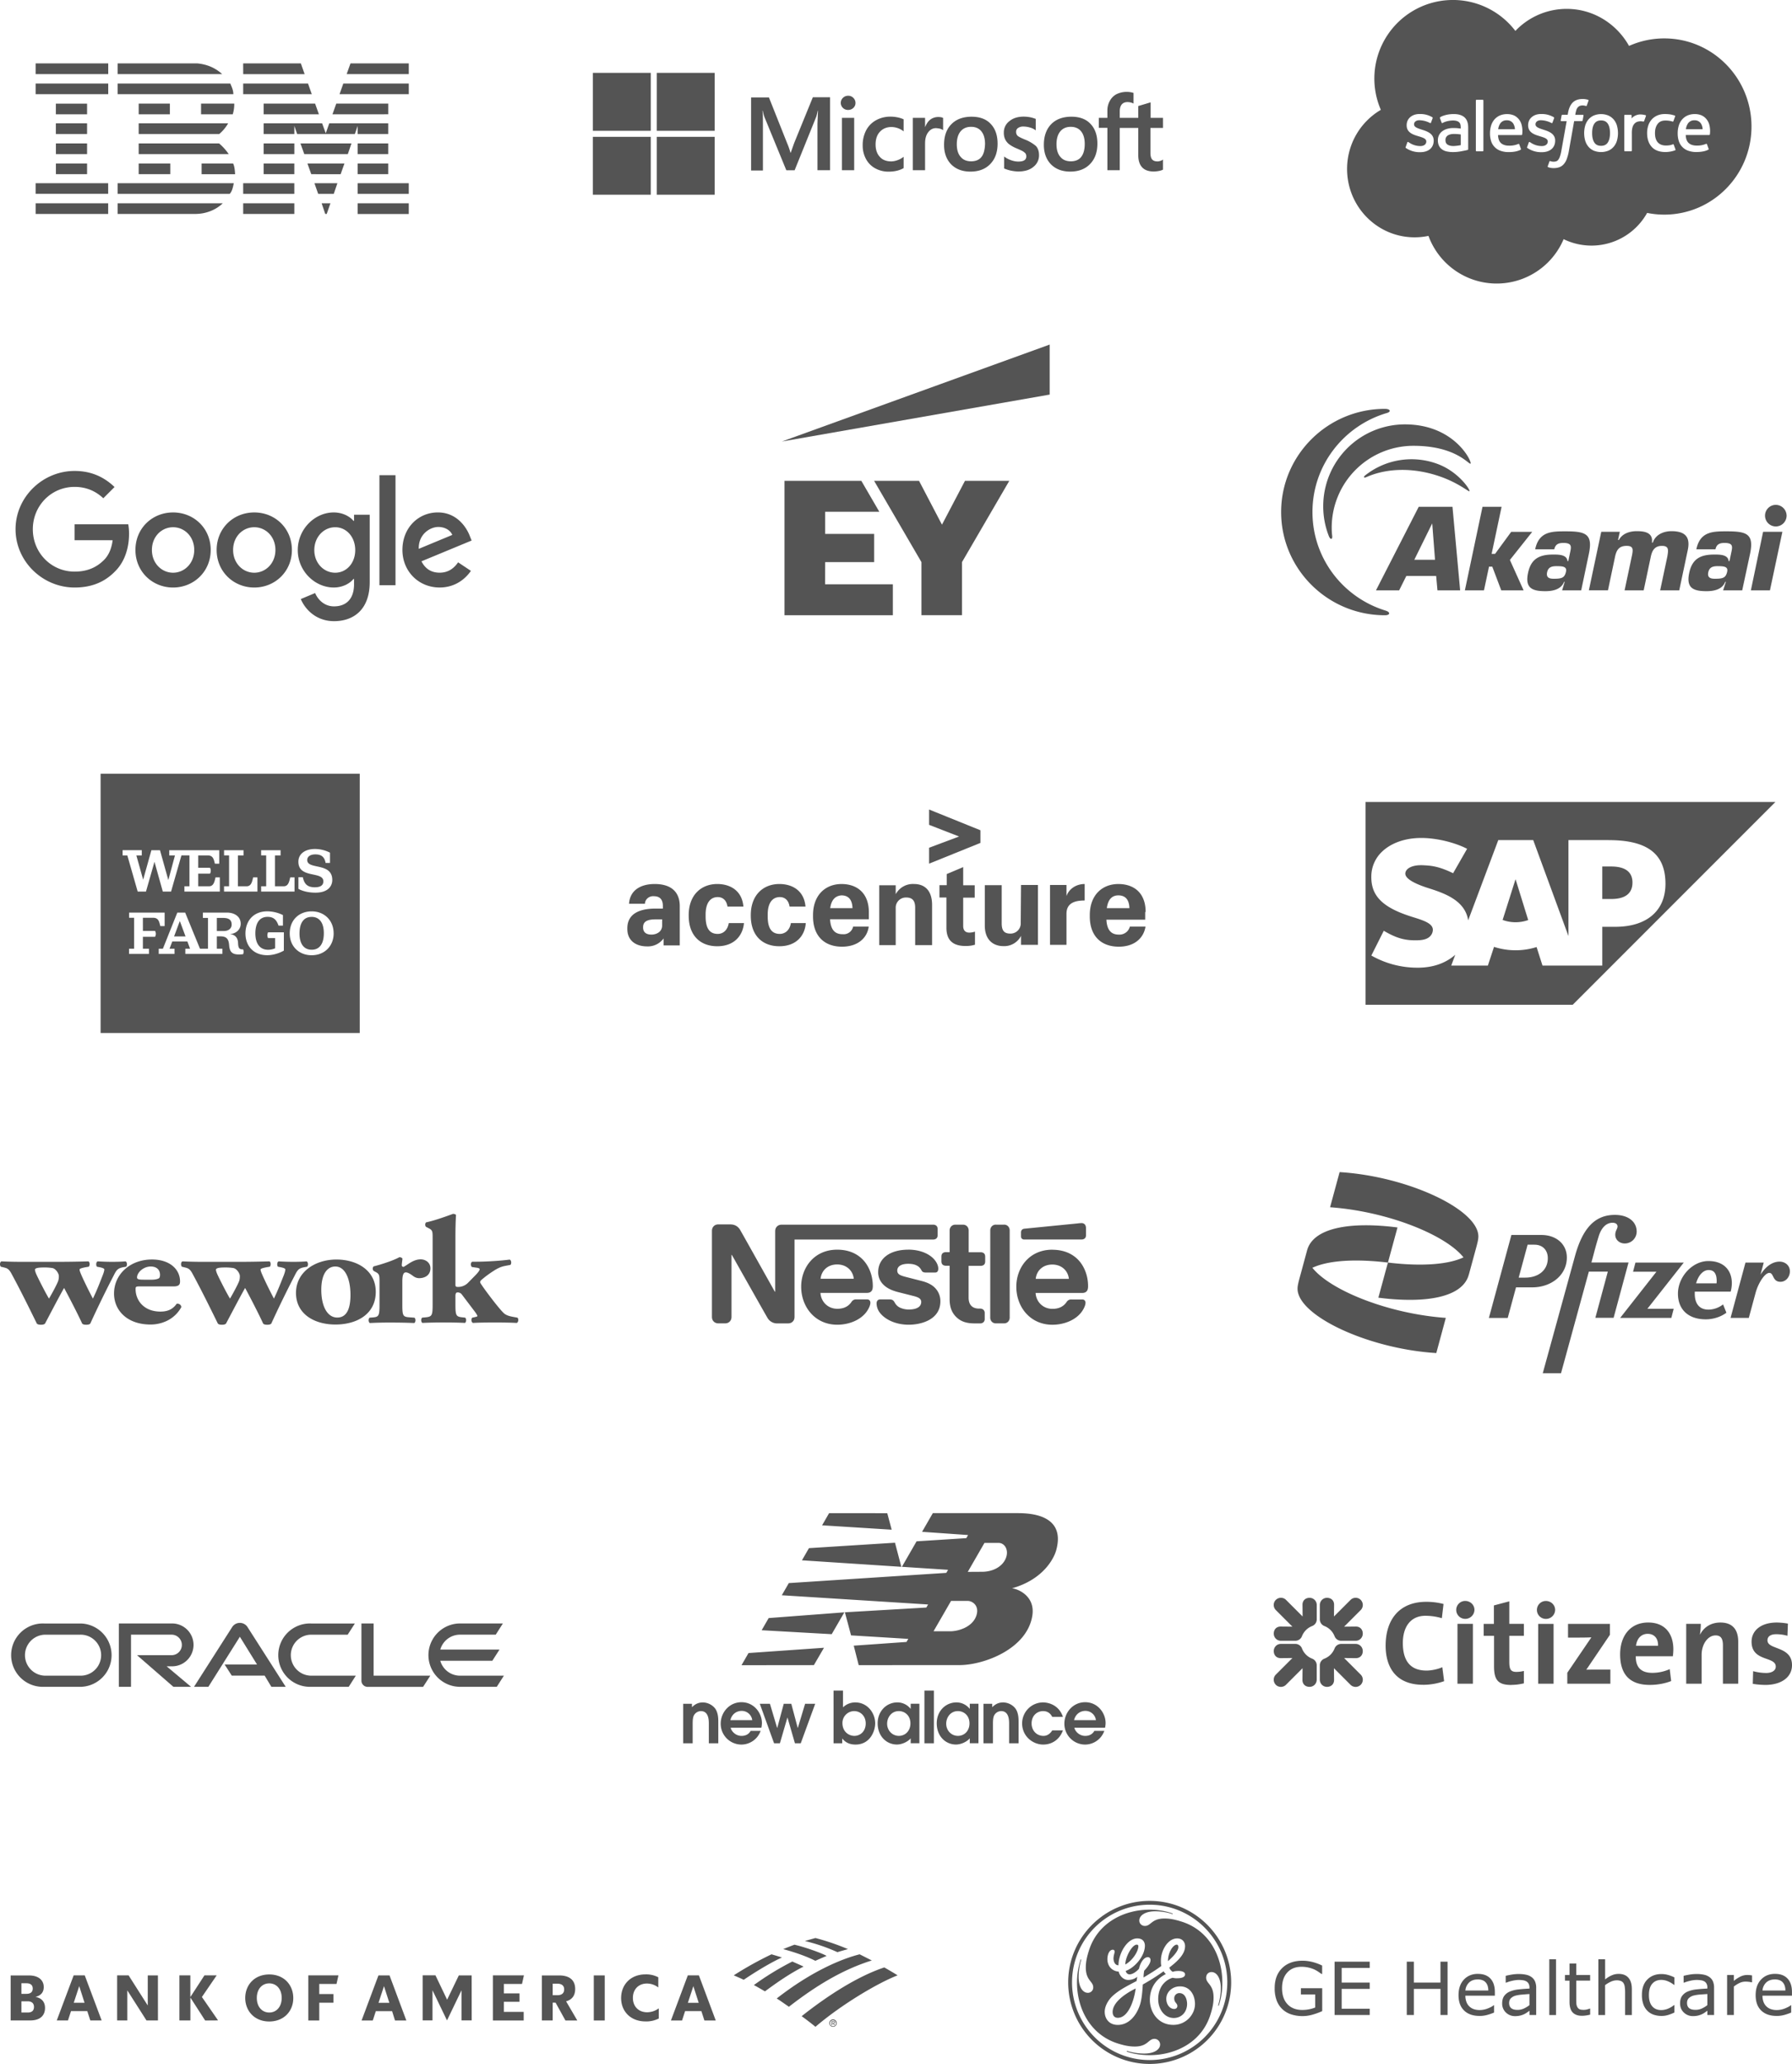
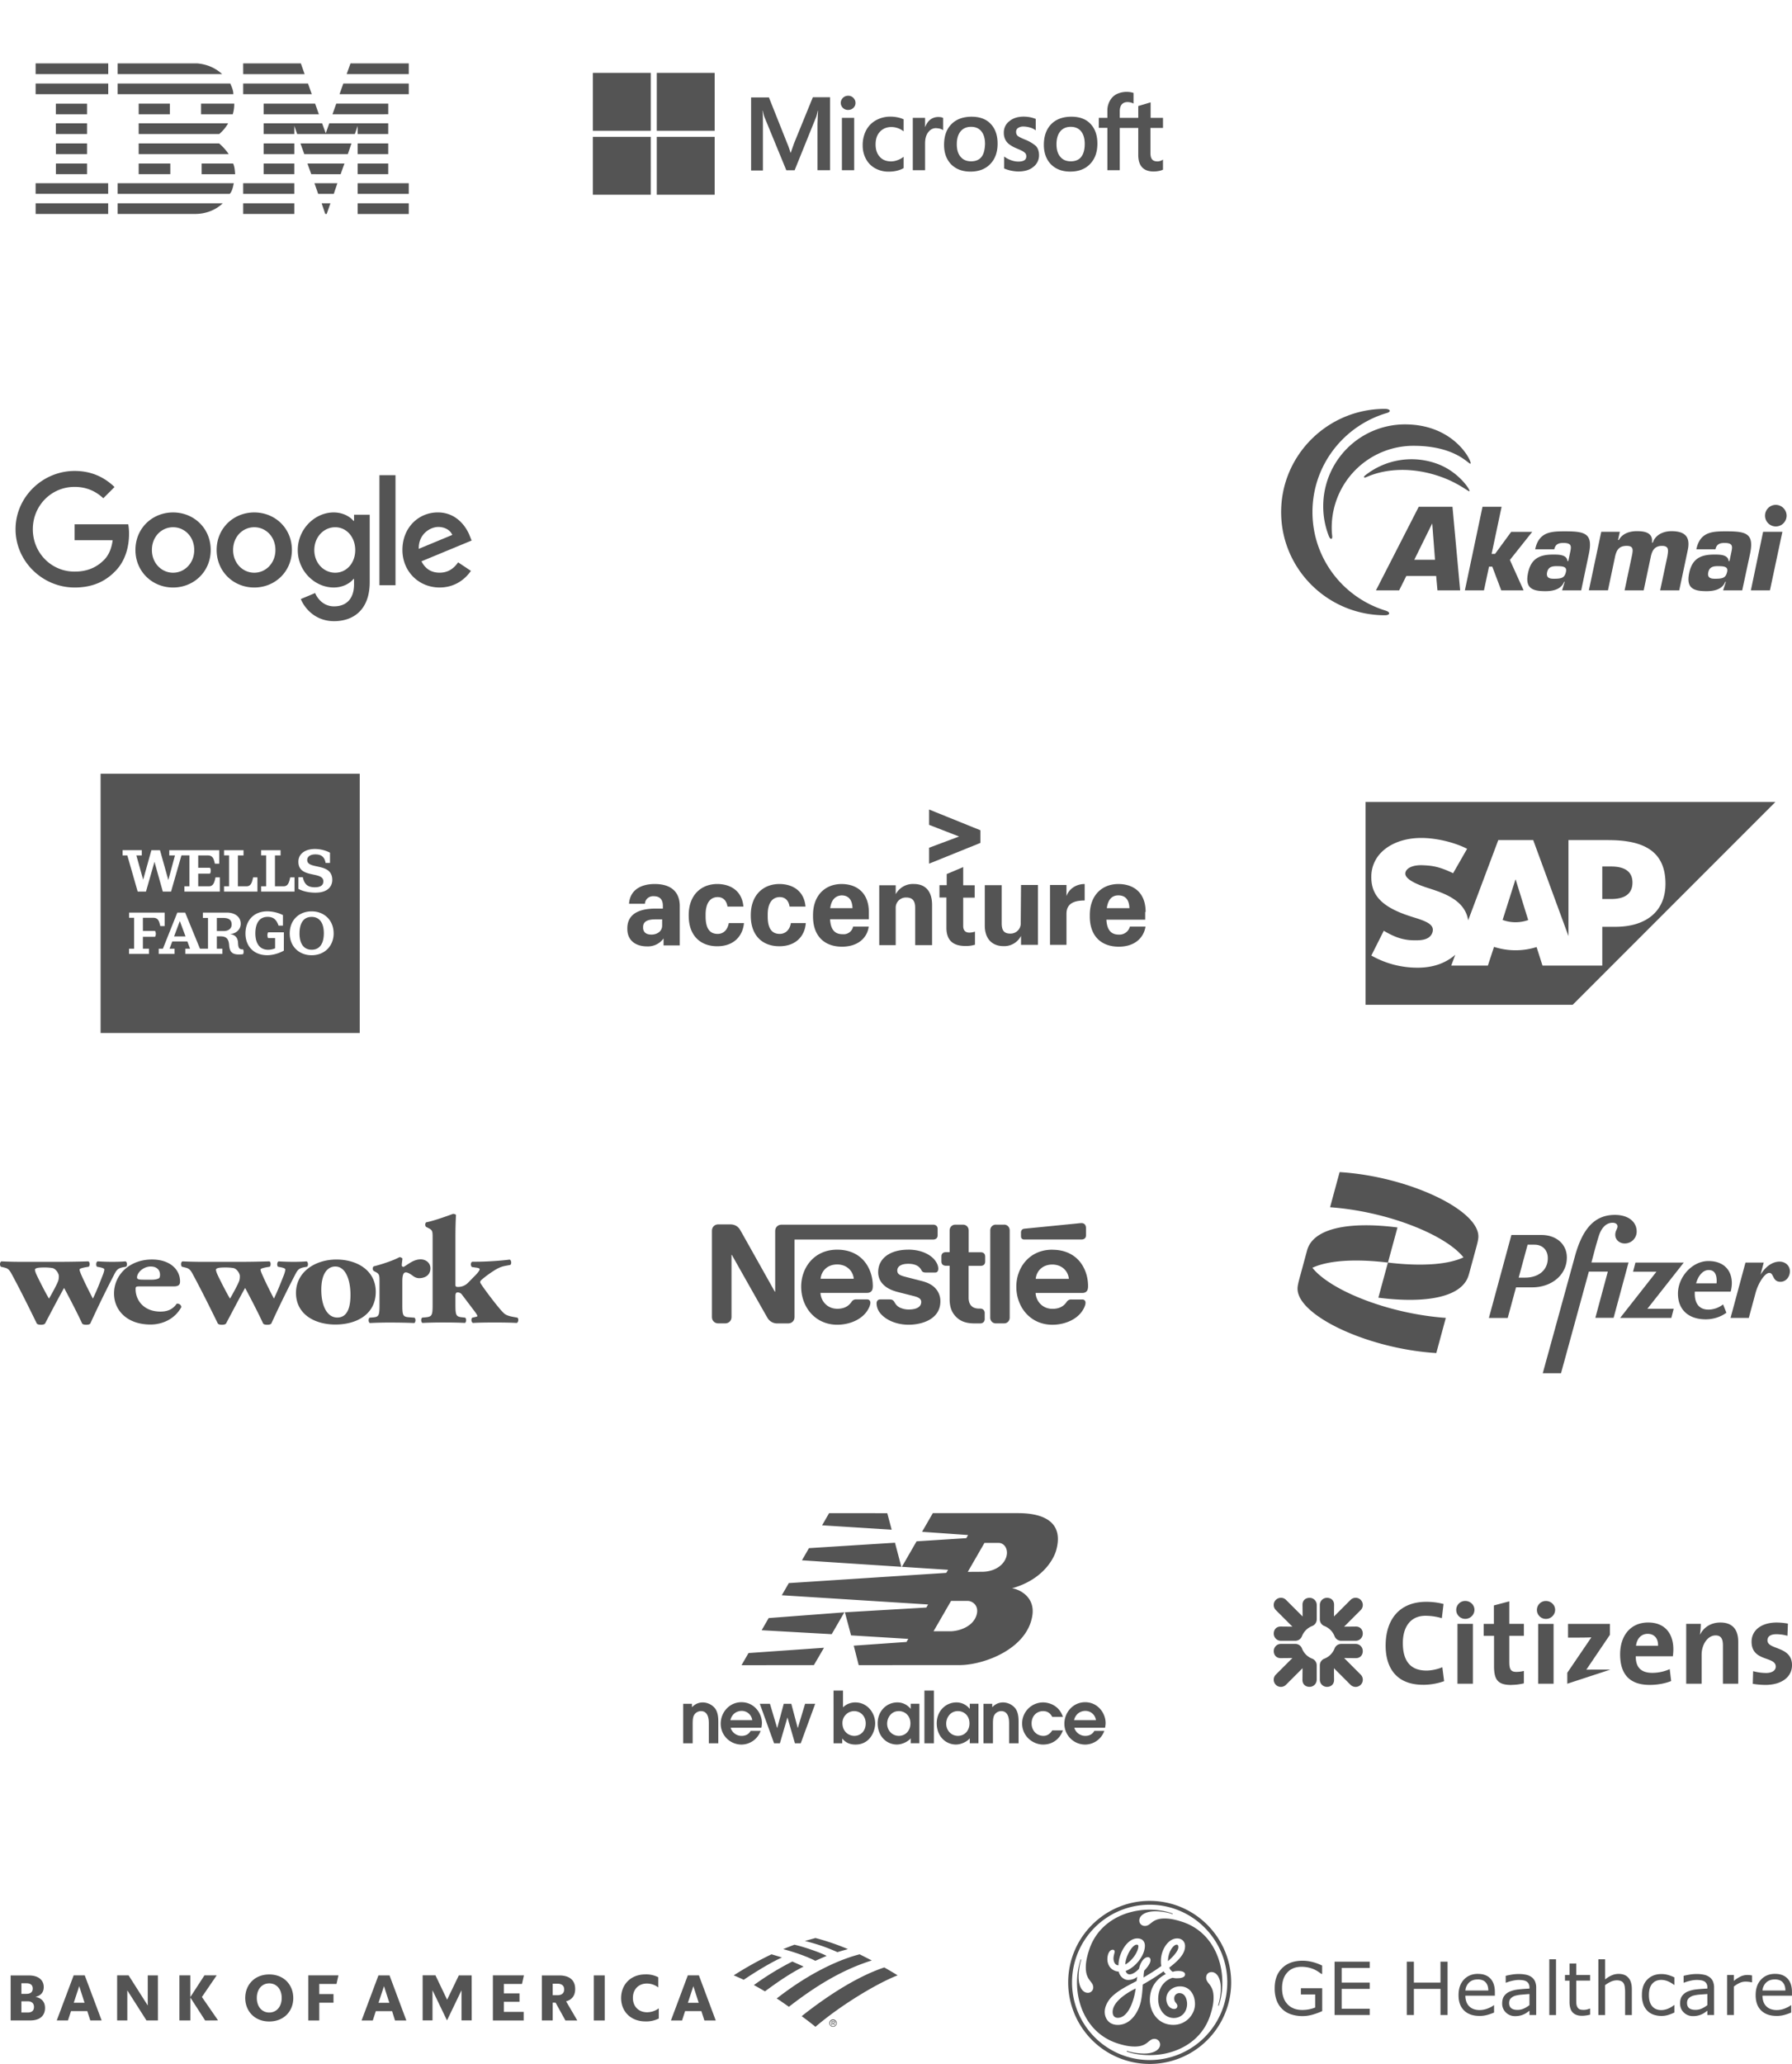
<svg xmlns="http://www.w3.org/2000/svg" width="3457.56" height="3980.26" viewBox="0 0 3457.56 3980.26">
  <g id="Calque_2" data-name="Calque 2">
    <g id="Soft_dB_Clients" data-name="Soft dB Clients">
      <path id="Microsoft" d="M1532.26,275.92l-6.56,18.57h-.55a131.81,131.81,0,0,0-6.37-18.21l-35.16-88.35H1449.2V328.75H1472v-86.9c0-5.46,0-11.65-.18-19.31-.18-3.82-.55-6.74-.73-8.92h.55a84.76,84.76,0,0,0,3.28,12l42.25,102.74h16l41.9-103.65a111.12,111.12,0,0,0,2.73-11.11h.55c-.55,10.38-.91,19.67-1.1,25.32V328.2h24.23V187.57h-33.15Zm92.17-48.64h23.68V328.2h-23.68Zm12-42.62a14.17,14.17,0,0,0-10,4,13.44,13.44,0,0,0-.52,19c.17.18.34.35.52.52a14,14,0,0,0,10,3.82,14.54,14.54,0,0,0,10-3.82,12.81,12.81,0,0,0,4.19-9.66,13.48,13.48,0,0,0-4.19-9.83,13.29,13.29,0,0,0-10-4m95.64,41.71a66.8,66.8,0,0,0-13.3-1.46A57.21,57.21,0,0,0,1690,232a47.6,47.6,0,0,0-18.94,19.49,62,62,0,0,0-6.56,29.15,54.14,54.14,0,0,0,6.38,26,43.74,43.74,0,0,0,17.85,18,52.52,52.52,0,0,0,26,6.38c11.29,0,21-2.37,28.6-6.74l.18-.18V302.33l-.91.73a40.88,40.88,0,0,1-11.48,6,35.47,35.47,0,0,1-11.29,2.19c-9.48,0-16.94-2.74-22.23-8.75-5.46-5.83-8.19-13.84-8.19-23.86,0-10.39,2.73-18.58,8.38-24.6s13.11-9.1,22.22-9.1a38.72,38.72,0,0,1,22.58,7.65l.91.73V230.2l-.18-.19a54.69,54.69,0,0,0-11.29-3.64m78.14-.73a25,25,0,0,0-16,5.65c-4,3.28-6.75,8-9.11,13.66h-.18V227.28h-23.68V328.2h23.68V276.64c0-8.74,1.83-16,5.83-21.31q6-8.21,15.3-8.2a58.56,58.56,0,0,1,7.11.91,18.94,18.94,0,0,1,5.64,2.37l.91.73V227.46l-.54-.18c-1.64-1.09-4.92-1.64-8.93-1.64m64.48-.55c-16.58,0-29.88,4.93-39.17,14.58-9.47,9.65-14,23-14,39.71,0,15.67,4.73,28.42,13.84,37.71,9.11,9.11,21.5,13.85,37,13.85,16.21,0,29.15-4.93,38.43-14.76,9.48-9.84,14-22.95,14-39.17,0-16-4.37-28.78-13.3-38.07-8.56-9.29-21.13-13.84-36.79-13.84m18.94,77.6c-4.37,5.65-11.29,8.38-19.85,8.38s-15.49-2.73-20.4-8.75c-4.92-5.64-7.29-13.84-7.29-24.22,0-10.75,2.55-18.95,7.29-24.78q7.38-8.75,20.21-8.75c8.38,0,14.94,2.73,19.67,8.38s7.3,13.85,7.3,24.6c-.37,10.93-2.37,19.5-6.93,25.14m84-33.51c-7.46-3.1-12.2-5.47-14.39-7.47a10.38,10.38,0,0,1-2.73-7.66,8.46,8.46,0,0,1,3.83-7.28A17.54,17.54,0,0,1,1974.7,244a47.17,47.17,0,0,1,12.21,1.83,31.19,31.19,0,0,1,10.56,4.92l.91.72V229.28l-.54-.18a65.69,65.69,0,0,0-10.75-3.09,72.24,72.24,0,0,0-11.65-1.1c-11.3,0-20.59,2.74-27.87,8.75a26.94,26.94,0,0,0-10.74,22.22,29,29,0,0,0,2.37,12.39,27.66,27.66,0,0,0,7.28,9.47,63.79,63.79,0,0,0,14.58,8.2c5.46,2.37,9.65,4.19,12.2,5.65a24.46,24.46,0,0,1,5.45,4.37,10.35,10.35,0,0,1,1.46,5.64c0,6.74-5.1,10-15.49,10a40.71,40.71,0,0,1-13.11-2.37,49.89,49.89,0,0,1-13.3-6.74l-.91-.72v23.13l.54.18a70.65,70.65,0,0,0,12.75,4,81.53,81.53,0,0,0,13.67,1.64c12.2,0,22.22-2.73,29.32-8.75a27.86,27.86,0,0,0,11.11-22.95c0-6.74-1.82-12.75-5.83-17.3a73.69,73.69,0,0,0-21.31-12.57m89.62-44.09c-16.58,0-29.87,4.93-39.17,14.58s-14,23-14,39.71c0,15.67,4.74,28.42,13.85,37.71,9.11,9.11,21.49,13.85,37,13.85,16.21,0,29.14-4.93,38.43-14.76,9.48-9.84,14-22.95,14-39.17,0-16-4.37-28.78-13.29-38.07-8.56-9.3-21.13-13.85-36.79-13.85M2086,302.7c-4.37,5.64-11.29,8.38-19.85,8.38-8.74,0-15.49-2.74-20.4-8.75-4.92-5.64-7.29-13.84-7.29-24.23,0-10.74,2.55-18.94,7.29-24.77q7.38-8.75,20.22-8.74c8.19,0,14.93,2.73,19.67,8.38s7.28,13.84,7.28,24.59c0,10.93-2.36,19.49-6.92,25.14m157.93-55.93V227.28h-23.86V197.4l-.73.19-22.59,6.74-.54.18v22.77h-35.7V214.52c0-5.83,1.46-10.38,4-13.29s6.37-4.38,11.11-4.38a26.74,26.74,0,0,1,10.56,2.37l.91.55V179.19l-.54-.18a45.48,45.48,0,0,0-32.24,2.55,31.61,31.61,0,0,0-12.94,12.93,37.31,37.31,0,0,0-4.73,18.76v14h-16.58v19.31h16.57V328.2h23.87V246.77h35.69v51.92c0,21.32,10,32.06,30.06,32.06a61.19,61.19,0,0,0,10-1.09,32.24,32.24,0,0,0,7.48-2.37l.18-.18V307.62l-.91.73a15.31,15.31,0,0,1-4.92,2.18,16.5,16.5,0,0,1-4.73.73c-4.74,0-8-1.09-10.39-3.82-2.18-2.55-3.27-6.75-3.27-12.94V246.77Zm-1100-106.2h111.66V252.24H1143.92Zm123.32,0h111.65V252.24H1267.24ZM1143.92,263.9h111.66V375.56H1143.92Zm123.32,0h111.65V375.56H1267.24Z" style="fill: #545454" />
-       <path id="Salesforce" d="M3106.42,256.66ZM2907.25,232a14.42,14.42,0,0,0-12.93,6.56,26.42,26.42,0,0,0-3.65,10.69h32.25a22.52,22.52,0,0,0-3-10.68A14,14,0,0,0,2907.25,232ZM2793,261.55a9.89,9.89,0,0,0-4,8.76,10.82,10.82,0,0,0,1.35,5.89,8.78,8.78,0,0,0,2.61,2.68h0s4.05,3.2,13.25,2.65a91.48,91.48,0,0,0,12.22-1.63V259.32a91.92,91.92,0,0,0-12.28-1C2796.88,258.15,2793,261.55,2793,261.55Zm296.15-29.29c-5.94,0-10.18,2.05-13,6.29s-4.22,10.36-4.22,18.11,1.42,13.87,4.22,18.18,7,6.36,13,6.36,10.19-2.09,13-6.36,4.28-10.43,4.28-18.18-1.44-13.84-4.28-18.11S3095.07,232.26,3089.13,232.26ZM3379.39,244c0,93.82-75.31,169.89-168.21,169.89a166.9,166.9,0,0,1-33.14-3.31,122.88,122.88,0,0,1-161.12,50.65,140.23,140.23,0,0,1-260.79-6.34,129.43,129.43,0,0,1-26.77,2.79c-71.92,0-130.23-59-130.23-131.74a131.94,131.94,0,0,1,65.13-114.11A151.56,151.56,0,0,1,2923.83,59.63h0a136.64,136.64,0,0,1,98.94-42.52c51.5,0,96.45,28.75,120.37,71.44a166.16,166.16,0,0,1,68-14.48C3304.08,74.07,3379.39,150.13,3379.39,244Zm-613.18,27c0-12.69-11.22-17.3-21.74-20.62l-1.36-.45c-7.94-2.57-14.78-4.8-14.78-10v-.26c0-4.48,4-7.78,10.2-7.78a46.09,46.09,0,0,1,20.34,5.21s1.55,1,2.12-.5l3.25-8.77a1.48,1.48,0,0,0-.78-1.8,45.27,45.27,0,0,0-22.93-6.17h-1.6c-14.65,0-24.88,8.87-24.88,21.56v.27c0,13.38,11.29,17.73,21.86,20.75l1.7.53c7.69,2.36,14.33,4.4,14.33,9.83V273c0,5-4.32,8.65-11.28,8.65a37.71,37.71,0,0,1-20.61-5.94c-1.13-.66-1.77-1.13-2.64-1.66a1.27,1.27,0,0,0-2.1.72l-3.16,8.78h0c-.5,1.28.17,1.55.33,1.78a46.89,46.89,0,0,0,27.78,8.15c16,0,25.95-8.52,25.95-22.24Zm66.57,16.62,0-41.41c0-9.08-2.42-15.81-7.19-20s-11.73-6.26-20.77-6.26a73.54,73.54,0,0,0-12.12,1.12s-9.87,1.91-13.94,5.1a1.4,1.4,0,0,0-.4,1.8l3.2,8.61a1.14,1.14,0,0,0,1.42.76h.06a4.69,4.69,0,0,0,.74-.38c8.7-4.73,19.71-4.59,19.71-4.59,4.88,0,8.65,1,11.18,2.93s3.72,4.75,3.72,10.78v1.91c-3.88-.55-7.45-.87-7.45-.87h0c-1.84-.14-4.22-.2-7.06-.2a42.3,42.3,0,0,0-11.14,1.43,29,29,0,0,0-9.44,4.38,21.14,21.14,0,0,0-9,17.9,23.53,23.53,0,0,0,2.07,10.33,18.61,18.61,0,0,0,5.9,7.09,24.75,24.75,0,0,0,9.22,4,54.11,54.11,0,0,0,12,1.22,83.26,83.26,0,0,0,13.74-1.14q5.71-1,11.39-2.22c1.51-.34,3.17-.8,3.17-.8A1.44,1.44,0,0,0,2832.78,287.58Zm29.32-93.9a1.29,1.29,0,0,0-1.29-1.31h-12a1.29,1.29,0,0,0-1.24,1.36v96.68a1.31,1.31,0,0,0,1.3,1.33h12a1.31,1.31,0,0,0,1.25-1.38h0V193.68Zm73.54,46.09a28.2,28.2,0,0,0-5.78-10.59,26.35,26.35,0,0,0-8.59-6.55,33,33,0,0,0-12.95-2.63,35.27,35.27,0,0,0-14.93,2.9,29.79,29.79,0,0,0-10.42,8,33,33,0,0,0-6.13,11.75,51.15,51.15,0,0,0-2,14.45,48.47,48.47,0,0,0,2,14.46,29,29,0,0,0,17.93,19.05,45,45,0,0,0,16.42,2.66c13.07,0,19.94-3,22.78-4.53.5-.28,1-.76.38-2.15l-3-8.29a1.31,1.31,0,0,0-1.67-.8h0a43.42,43.42,0,0,1-18.56,3.35c-7,0-12.21-2.09-15.47-5.33s-5-8.18-5.26-15.06l45.22,0a1.34,1.34,0,0,0,1.31-1.18A48.54,48.54,0,0,0,2935.64,239.77Zm39,53.7c16,0,25.95-8.52,25.95-22.24V271c0-12.69-11.23-17.3-21.75-20.62l-1.36-.45c-7.93-2.57-14.78-4.8-14.78-10v-.26c0-4.48,4-7.78,10.21-7.78a46,46,0,0,1,20.32,5.21s1.56,1,2.13-.5c.3-.81,3-8,3.24-8.77a1.49,1.49,0,0,0-.77-1.8,45.31,45.31,0,0,0-22.94-6.17h-1.6c-14.64,0-24.87,8.87-24.87,21.56v.27c0,13.38,11.28,17.73,21.85,20.75l1.7.53c7.7,2.36,14.33,4.4,14.33,9.83V273c0,5-4.32,8.65-11.27,8.65a37.79,37.79,0,0,1-20.61-5.94c-1.12-.66-1.79-1.11-2.64-1.67a1.36,1.36,0,0,0-1.9.33,1.25,1.25,0,0,0-.2.4l-3.16,8.77h0c-.49,1.28.17,1.55.34,1.78A46.78,46.78,0,0,0,2974.59,293.47Zm79.2-72.07h-14.46a60.33,60.33,0,0,1,2.39-10.21,13.26,13.26,0,0,1,3.17-4.84,9.36,9.36,0,0,1,3.79-2.35,15.35,15.35,0,0,1,4.85-.7,18.64,18.64,0,0,1,3.72.38c1.4.3,1.94.45,2.31.56,1.47.45,1.67,0,2-.7L3065,194a1.19,1.19,0,0,0-.71-1.53l-.12,0,0,0a38.23,38.23,0,0,0-4.47-1.07,36.17,36.17,0,0,0-6.15-.47c-8.18,0-14.62,2.31-19.16,6.88s-7.55,11.45-9.08,20.53l-.56,3.08h-10.26a1.52,1.52,0,0,0-1.52,1.32l-1.68,9.41c-.12.9.27,1.47,1.47,1.46h10l-10.14,56.66a71.32,71.32,0,0,1-2.71,11.17,22.84,22.84,0,0,1-3.16,6.44,8.35,8.35,0,0,1-4.13,3.2,17.12,17.12,0,0,1-5.32.76,21.12,21.12,0,0,1-3.63-.4,11,11,0,0,1-2.44-.79,1.23,1.23,0,0,0-1.61.68h0l0,0c-.38,1-3,8.29-3.35,9.2a1.35,1.35,0,0,0,.65,1.79h0a33.09,33.09,0,0,0,4.13,1.21,27.37,27.37,0,0,0,6.63.64,33,33,0,0,0,11.1-1.73,20.78,20.78,0,0,0,8.37-5.83,30,30,0,0,0,5.88-10.13,86.81,86.81,0,0,0,4-15.21l10.19-57.71h14.89a1.52,1.52,0,0,0,1.52-1.32l1.68-9.41C3055.38,222,3055,221.39,3053.79,221.4Zm66,20.9h0a32.3,32.3,0,0,0-6.08-11.62,29.38,29.38,0,0,0-10.27-7.81,37.13,37.13,0,0,0-28.64,0,29.25,29.25,0,0,0-10.26,7.82,32.22,32.22,0,0,0-6.08,11.62,53.53,53.53,0,0,0,0,28.74,32.26,32.26,0,0,0,6.08,11.61,28.63,28.63,0,0,0,10.26,7.75,38,38,0,0,0,28.64,0,28.66,28.66,0,0,0,10.27-7.75,32.26,32.26,0,0,0,6.08-11.61A53.53,53.53,0,0,0,3119.79,242.3ZM3175,222.13l0,0a40.59,40.59,0,0,0-7.58-1.29,22.36,22.36,0,0,0-11.66,1.88,20.4,20.4,0,0,0-7.64,5.64v-5.52a1.31,1.31,0,0,0-1.24-1.37h-11.66a1.31,1.31,0,0,0-1.29,1.33v67.58a1.37,1.37,0,0,0,1.36,1.37h11.89a1.36,1.36,0,0,0,1.36-1.36V256.62a39.75,39.75,0,0,1,1.5-11.88,16.86,16.86,0,0,1,4-6.67,13.78,13.78,0,0,1,5.58-3.36,21.86,21.86,0,0,1,6.07-.85,26.06,26.06,0,0,1,5,.6c.87.1,1.35-.43,1.65-1.22.77-2.07,3-8.27,3.4-9.5h0A1.23,1.23,0,0,0,3175,222.13Zm57.73,66.07-3.28-9.07h0a1.28,1.28,0,0,0-1.58-.86h0l-.13.05a30.41,30.41,0,0,1-6.21,1.78,47.25,47.25,0,0,1-7.32.52c-6.46,0-11.61-1.92-15.28-5.73s-5.76-10-5.74-18.28c0-7.57,1.85-13.27,5.12-17.61s8.22-6.53,14.82-6.53a44.51,44.51,0,0,1,14.13,2s1,.45,1.54-.93c1.18-3.24,2-5.56,3.29-9.13a1.2,1.2,0,0,0-.71-1.54h0l-.13,0a51.72,51.72,0,0,0-8.91-2.26,67.21,67.21,0,0,0-10-.67,36.42,36.42,0,0,0-14.89,2.87,30.92,30.92,0,0,0-10.76,7.8,33.08,33.08,0,0,0-6.5,11.62,46.22,46.22,0,0,0-2.18,14.39c0,11.1,3,20.06,8.89,26.63s14.79,9.93,26.37,9.93a54.36,54.36,0,0,0,18.93-3.38A1.22,1.22,0,0,0,3232.76,288.2Zm65.06-48.43h0a28.2,28.2,0,0,0-5.78-10.59,26.21,26.21,0,0,0-8.59-6.55,33,33,0,0,0-12.95-2.64,35.51,35.51,0,0,0-14.94,2.91,29.72,29.72,0,0,0-10.41,8A32.86,32.86,0,0,0,3239,242.6a51.16,51.16,0,0,0-2,14.45,48.52,48.52,0,0,0,2,14.46,29,29,0,0,0,17.93,19,45.19,45.19,0,0,0,16.41,2.67c13.07-.05,19.94-3,22.78-4.53.51-.28,1-.76.38-2.17l-3-8.28a1.31,1.31,0,0,0-1.67-.81h0a43.24,43.24,0,0,1-18.56,3.35c-7,0-12.21-2.08-15.47-5.32s-5-8.19-5.26-15.06l45.22,0a1.33,1.33,0,0,0,1.31-1.18A48.4,48.4,0,0,0,3297.82,239.77ZM3269.44,232a14.4,14.4,0,0,0-12.93,6.56,26.27,26.27,0,0,0-3.65,10.69h32.25a22.42,22.42,0,0,0-3-10.68A14,14,0,0,0,3269.44,232Z" style="fill: #545454;fill-rule: evenodd" />
      <path id="IBM" d="M788.71,142.92H668.86l7.39-20.64H788.71Zm-319.5-20.65H580.49L587.78,143c.05,0-118.53,0-118.53,0S469.18,122.27,469.21,122.27Zm-88.37,0c18.34,1.76,34.28,8.29,47.87,20.68,0,0-201.7,0-201.7,0V122.26Zm-312.11,0H208.84v20.64H68.73Zm720,59.38H655.12s7.29-20.54,7.25-20.54H788.71Zm-187.17,0H469.21V161.1H594.3ZM444.41,161.1c2.66,6.78,5.81,12.58,5.81,20.54H227V161.1Zm-375.68,0H208.84v20.54H68.73Zm572.74,59.37,7.33-20.64,100.3,0v20.57ZM608,199.83l7.3,20.64H508.67V199.83Zm-156,0a67.48,67.48,0,0,1-2.95,20.65H387.94V199.83Zm-344.21.1H168v20.55H107.78Zm159.81-.1h60.12v20.64H267.6Zm300.3,42.94s0,15.63,0,15.66H508.67V237.87H621.53l7,19.16s6.76-19.2,6.77-19.16H749.06v20.55H690.12s0-15.65,0-15.65l-5.45,15.65-111.31,0Zm-300.31-4.9H440.17a77.61,77.61,0,0,1-17.11,20.56s-155.48,0-155.48,0S267.59,237.9,267.59,237.87Zm-159.81,0H168v20.54H107.78Zm582.34,38.74h58.94v20.54H690.12Zm-122.23,0H508.67v20.54s59.24,0,59.24,0,.06-20.54,0-20.54Zm110.33,0c-.27,0-6.9,20.53-7.18,20.54l-83.95,0c-.07,0-7.38-20.61-7.39-20.57Zm-410.65,0H422.76a101.58,101.58,0,0,1,18.5,20.55c.28,0-173.68,0-173.68,0s0-20.53,0-20.55ZM168,297.15V276.6H107.88s0,20.54,0,20.54Zm522.12,18.19h58.93v20.55H690.12Zm-181.46,0h59.22v20.54H508.67ZM657.25,336c0-.1,7.27-20.67,7.38-20.64H593.27c-.13,0,7.31,20.55,7.31,20.55s56.66.18,56.67.1Zm-389.67-.1c0,.08,0-20.54,0-20.55h61s.06,20.55,0,20.55-61,0-61,0Zm182.24-20.54c2.95,6.19,3.25,13.56,3.84,20.64H389V315.34Zm-341.94,0H168v20.54H107.88Zm582.24,37.94H788.7v20.55H690.12Zm-220.92,0h98.68v20.55H469.21ZM644,373.83h-30.1l-7.22-20.56H651ZM68.72,353.27v20.55h140c.06,0-.06-20.53,0-20.53Zm382.37,0c-1.47,6.79-2.82,15-7.78,20.56H227V353.27Zm179.26,59.34h-2.77l-7-20.6h17ZM690.12,392H788.7v20.65H690.12ZM227,412.61V392l202.88,0c-13.58,13-32.22,20.3-52.29,20.59L227,412.61M469.21,392h98.68v20.64H469.21Zm-260.47.09s-.06,20.5,0,20.5-140,.08-140,0,0-20.6,0-20.6,140,.12,140,.06Z" style="fill: #545454" />
      <path id="Bank_of_America" data-name="Bank of America" d="M1600.17,3901.51a7.13,7.13,0,1,1,7.13,7.13,7.14,7.14,0,0,1-7.13-7.13m1.36,0a5.8,5.8,0,1,0,6-5.53h-.23a5.7,5.7,0,0,0-5.82,5.53m9.39,4.07h-1.36l-2.38-3.61h-1.26v3.61h-1.16v-7.82h3.45a3.77,3.77,0,0,1,2,.38,1.86,1.86,0,0,1,.88,1.66c0,1.55-1.1,2.09-2.55,2.17Zm-3.74-4.57c1.15,0,2.69.22,2.69-1.21,0-1-.9-1.11-1.95-1.11h-2v2.37Zm-33.77,7.63c49.91-42.78,120-84.37,158.49-99.28-6-3.82-15.26-9.29-25.65-15.23-49.58,16.35-107.46,52.72-159.44,94C1555.65,3894.53,1564.76,3901.51,1573.41,3908.64Zm-22.89-116.18c-7.42-3.44-15.35-6.89-21.75-9.72a546.55,546.55,0,0,0-74.16,45.4c6.75,3.54,13.86,7.8,21.39,12.1,23.92-17.64,48-34.35,74.52-47.78Zm44.42-20.6c-9-5.12-40.4-16.64-62.1-21.56-6.37,2.37-15.43,5.92-21.61,8.51,7.72,2.18,37.06,9.93,62,22.55C1579.78,3778.39,1588.69,3774.52,1594.94,3771.86Zm-106.24-3.07a672.43,672.43,0,0,0-72.93,40.57c5.64,2.55,11.37,4.76,19.23,8.61,35.11-23.77,62.66-38.2,73.69-43-7.78-2.61-15.26-4.7-20-6.13Zm127.14-4.11c6.32-2,13.88-4.09,20.25-5.9a461.76,461.76,0,0,0-62.66-21.39c-3.25.88-13.21,3.64-20.3,5.78a349.91,349.91,0,0,1,62.71,21.51ZM1498.63,3854c7.54,4.58,15.76,10.79,23.58,15.95,52-40.41,103.35-71.62,159.85-89.26-7.85-4-14.74-7.51-23.44-11.88C1624.65,3777.46,1567.06,3800.57,1498.63,3854ZM20.55,3896.33h38c19.25,0,28.33-9.93,28.33-24,0-11.31-6-19-18.4-21.39,10.94-2.74,15.91-9.32,15.91-19,0-12.43-9.08-22.36-28.34-22.36H20.55Zm33-36.89c7.13,0,12,3.47,12,10.82,0,7.7-4.76,10.81-12,10.81H41.3v-21.63Zm-2.38-34.79c7.13,0,12,3.11,12,10.19s-4.75,10.2-12,10.2H41.3v-20.39Zm112.33-15.29H142.15l-32.64,87h21.63l5.88-18h31.39l5.85,18h21.87Zm-10.65,20.85,10.27,32H142.32Zm151.84-20.75H285.09v58.06l-37-58.16H226v87h19.63v-58l37,58h22.11Zm91.17,87-28.52-44.24v44.14h-21.2v-87h21.13v41.88l27.22-41.85h23.6l-28.52,41.73,31.18,45.16ZM495.52,3853c0,17.4,10.43,28.08,24,28.08s24-10.77,24-28.17-10.43-28.07-24-28.07-24,10.67-24,28.07Zm-22.37,0c.12-25.48,18.14-45.35,46.35-45.35s46.23,19.87,46.35,45.35-18.13,45.35-46.35,45.35S473.3,3878.43,473.15,3853Zm121.75,43.48H616v-34.37h27.45v-16.64H616V3826h33.28l3.73-16.63H594.9Zm156.68-87H730.19l-32.56,87h21.62l5.85-18h31.45l5.58,17.92H784Zm-10.7,20.75,10.32,32.06H730.33ZM910,3809.46H885.28l-22.6,46.89-22.49-47H815.47v86.94h19v-58.14l28,58.14,28-58.14v58.14h19.63Zm41,87h59.42v-16.64H972.15v-19.47h30.19v-16.16H972.15V3826h35l3.73-16.63H951Zm140,0h22.89l-21.63-37c11.89-3.23,17.52-11.55,17.52-23.77,0-15.78-9.51-26.14-30.9-26.14h-33.35v86.8h20.82v-34.27H1072Zm-15.76-71c8.7,0,13.29,3.85,13.29,11.06s-4.59,11.19-13.29,11.19h-8.89v-22.25Zm70.45,71h21.13v-87h-21.13ZM1271.07,3873a38.3,38.3,0,0,1-22.48,7.58c-16.29,0-27.46-11.05-27.46-27.71s11.17-27.72,27-27.72a36.23,36.23,0,0,1,22,7.59v-19.64a50,50,0,0,0-24.72-5.58c-28.83,0-46.85,19.87-47,45.35s17.89,45.35,47.08,45.35a53.17,53.17,0,0,0,25.6-5.59Zm77.42-63.6h-21.4l-32.56,87H1316l5.84-18h31.43l5.84,18h21.87Zm-10.7,20.82,10.32,32.06h-20.87Z" style="fill: #545454;fill-rule: evenodd" />
      <path id="GE_Healthcare" data-name="GE Healthcare" d="M2989.26,3778.39v107.52h13V3778.39Zm94.68,0v107.52h13v-57.63a57.16,57.16,0,0,1,11.14-6.69,27,27,0,0,1,11.11-2.64,20.88,20.88,0,0,1,8.45,1.46,10.33,10.33,0,0,1,5,4.28,18.31,18.31,0,0,1,2.28,7.33,75.49,75.49,0,0,1,.63,9.95v43.94h13v-50.09q0-14.16-6.55-21.71t-19.08-7.52a33,33,0,0,0-13.34,2.84,52.78,52.78,0,0,0-12.58,7.88v-38.92Zm-570.56,2.77q-25.14,0-39.6,14.29t-14.37,38.91a65.69,65.69,0,0,0,3.88,23.58,44.8,44.8,0,0,0,11,16.72,45.25,45.25,0,0,0,17.06,10,71,71,0,0,0,41.32.47,132.21,132.21,0,0,0,18.46-6.77v-44.16H2510v12h27.56v25.23a61.78,61.78,0,0,1-11.61,3.4,67.61,67.61,0,0,1-13.21,1.3q-18.11,0-28.59-11.06T2473.64,3834q0-18.93,10-30t27.36-11.12a60.7,60.7,0,0,1,24.53,5,60.49,60.49,0,0,1,8,4.5c2.72,1.8,4.81,3.24,6.24,4.35H2551v-16.23a95.27,95.27,0,0,0-19.76-7.13A78.48,78.48,0,0,0,2513.38,3781.16ZM2575,3783v102.88h67.78v-12.16h-54.1v-38.22h54.1v-12.16h-54.1v-28.18h54.1V3783Zm139.3,0v102.88H2728v-50.38h51.35v50.38H2793V3783h-13.68v40.34H2728V3783Zm314,3.52v22.17h-8.77v10.92h8.77v41q0,14,6.16,20.4t18,6.35a54.26,54.26,0,0,0,7.66-.61,70.17,70.17,0,0,0,8-1.6l0-11.67h-.7a48.34,48.34,0,0,1-5,1.58,26.28,26.28,0,0,1-6.63.89c-3.64,0-6.36-.4-8.16-1.22a9.61,9.61,0,0,1-4.14-4.09,15.51,15.51,0,0,1-1.94-6.36c-.18-2.3-.28-5.48-.28-9.53v-35.18h26.8v-10.92h-26.8v-22.17Zm-176.6,20q-16.86,0-27.23,11.11t-10.3,30.07q0,19.14,10.78,29.57t30,10.37a54.53,54.53,0,0,0,14.37-1.86,105.76,105.76,0,0,0,13.41-4.64v-14.15h-.7c-2.25,2-6.06,4.1-11.4,6.22a43.21,43.21,0,0,1-15.82,3.1,34.54,34.54,0,0,1-10.92-1.66,23,23,0,0,1-14.37-13.61,33.15,33.15,0,0,1-2.15-12.45h56.88v-7q0-16.8-8.5-25.92T2851.77,3806.59Zm573.24,0q-16.86,0-27.22,11.11t-10.31,30.07q0,19.14,10.78,29.57t30,10.37a54.53,54.53,0,0,0,14.37-1.86,105.76,105.76,0,0,0,13.41-4.64v-14.15h-.69q-3.39,3-11.41,6.22a43.21,43.21,0,0,1-15.82,3.1,34.54,34.54,0,0,1-10.92-1.66,23.06,23.06,0,0,1-14.37-13.61,33.15,33.15,0,0,1-2.15-12.45h56.88v-7q0-16.8-8.49-25.92t-24-9.12Zm-494.62.27a82.75,82.75,0,0,0-14.16,1.25q-7.18,1.24-11,2.29v13.19h.7a84.31,84.31,0,0,1,13-3.87,53,53,0,0,1,11.4-1.39,56.7,56.7,0,0,1,8.07.56A18.53,18.53,0,0,1,2945,3821a11.21,11.21,0,0,1,4.42,4.56,15.15,15.15,0,0,1,1.59,7.33v2q-11.33.55-21.2,1.66a57.93,57.93,0,0,0-16.94,4.2,25.43,25.43,0,0,0-10.78,8.59q-3.72,5.39-3.73,14.15a23.31,23.31,0,0,0,7.26,17.63,24.7,24.7,0,0,0,17.69,6.91,39.53,39.53,0,0,0,9.88-1.1,37.16,37.16,0,0,0,7.46-2.63,33.28,33.28,0,0,0,5.67-3.32c2-1.42,3.54-2.53,4.69-3.31v8.21H2964v-52.37a30.3,30.3,0,0,0-2.27-12.5,20.4,20.4,0,0,0-6.64-8.23,27.07,27.07,0,0,0-10.5-4.56,63.39,63.39,0,0,0-14.17-1.39Zm343.28,0a82.84,82.84,0,0,0-14.16,1.25q-7.19,1.24-11,2.29v13.19h.7a84.42,84.42,0,0,1,13-3.87,53.11,53.11,0,0,1,11.41-1.39,57,57,0,0,1,8.09.56,18.42,18.42,0,0,1,6.63,2.13,11.17,11.17,0,0,1,4.43,4.56,15.15,15.15,0,0,1,1.58,7.33v2q-11.34.55-21.22,1.66a57.86,57.86,0,0,0-16.93,4.2,25.33,25.33,0,0,0-10.77,8.59q-3.74,5.39-3.74,14.15,0,10.71,7.25,17.63a24.7,24.7,0,0,0,17.69,6.91,39.62,39.62,0,0,0,9.89-1.1,36.94,36.94,0,0,0,7.46-2.63,32.9,32.9,0,0,0,5.67-3.32c2-1.42,3.55-2.53,4.7-3.31v8.21h12.93l0-52.37A30.3,30.3,0,0,0,3305,3821a20.32,20.32,0,0,0-6.64-8.23,26.94,26.94,0,0,0-10.5-4.56,63.39,63.39,0,0,0-14.17-1.39Zm-67.84.08q-17.07,0-27.5,10.76T3168,3847.42a52,52,0,0,0,2.75,17.76,33.4,33.4,0,0,0,7.82,12.58,31.59,31.59,0,0,0,11.94,7.46,46.81,46.81,0,0,0,15.36,2.43,43.13,43.13,0,0,0,12.36-1.74,83.13,83.13,0,0,0,12.38-4.83v-14.3h-.71c-1,.78-2.27,1.72-3.93,2.83s-3.44,2.07-5.33,3a35.13,35.13,0,0,1-7.32,2.68,32.55,32.55,0,0,1-8,1.05q-11.33,0-17.61-7.47t-6.22-21.49q0-14.37,6.36-21.76t17.47-7.46a33.44,33.44,0,0,1,12.3,2.48,49.35,49.35,0,0,1,12.3,7.11h.71v-14.43a67.45,67.45,0,0,0-11.75-4.56,45.69,45.69,0,0,0-13-1.86Zm126.57,1.78v77.19h13v-54.8a52.38,52.38,0,0,1,10.78-6.83,26.42,26.42,0,0,1,11.61-2.71,51.45,51.45,0,0,1,6.44.36,42.13,42.13,0,0,1,5.66,1h.69v-13.32q-3-.5-4.56-.63a39.68,39.68,0,0,0-4.91-.22,29.7,29.7,0,0,0-12.09,2.64,63.12,63.12,0,0,0-13.62,8.77v-11.41Zm-481.32,8.59q10.36,0,15.4,5.58c3.41,3.74,5.14,9,5.19,15.82h-44.24a23.93,23.93,0,0,1,7-15.26Q2840.63,3817.3,2851.08,3817.31Zm573.22,0q10.36,0,15.42,5.58c3.41,3.74,5.13,9,5.18,15.82h-44.23a24,24,0,0,1,7-15.26Q3413.89,3817.3,3424.3,3817.31Zm-473.25,28.11v21.5a57.48,57.48,0,0,1-10.5,6.42A29.41,29.41,0,0,1,2928,3876q-8.22,0-12.23-3.31c-2.67-2.26-4-5.59-4-10q0-5.87,3.45-9.19a20.65,20.65,0,0,1,9-5,72.6,72.6,0,0,1,12.71-2Q2945.1,3845.76,2951.05,3845.42Zm343.29,0v21.5a57.91,57.91,0,0,1-10.51,6.42,29.29,29.29,0,0,1-12.49,2.62q-8.24,0-12.24-3.31c-2.67-2.26-4-5.59-4-10q0-5.87,3.45-9.19a20.81,20.81,0,0,1,9.06-5,72.62,72.62,0,0,1,12.7-2C3285.69,3846,3290.38,3845.65,3294.34,3845.42ZM2375.47,3823c0-86.7-70.54-157.24-157.24-157.24S2061,3736.32,2061,3823a157.24,157.24,0,1,0,314.48,0Zm-7.49,0a149.78,149.78,0,1,1-149.75-149.82C2301,3673.2,2368,3740.69,2368,3823Zm-9.54,0c0-49.72-25.34-101.11-79.72-117.57-11.27-3.49-20.81-5.68-31.81-5.68-25.18,0-26,14.34-37.85,14.34-6.47,0-10.84-4.73-10.84-10.4,0-10,11.79-17.84,30.5-17.84,17.47,0,30.94,4.37,33.48,5.61l.44-1.24c-4.73-1.82-21.26-7.5-44.33-7.5-50.16,0-101.12,25.77-117.57,79.72-3.5,11.27-5.75,21-5.75,31.81,0,25.33,14.34,26.49,14.34,38.28a10.3,10.3,0,0,1-10,10.56h-.37c-10,0-17.83-11.43-17.83-30.58a113,113,0,0,1,5.16-33.48l-1.23-.44c-1.38,5.25-7.06,21.4-7.06,44.48,0,50.52,25.77,101.48,79.71,118,11.35,3.49,21,5.59,31.81,5.59,25.33,0,26.06-14.78,37.86-14.78a10.82,10.82,0,0,1,11,10.85c0,9.62-11.43,17.48-30.58,17.48-17.4,0-31.37-4.37-33.49-5.24l-.43,1.31c4.8,2.11,21.4,7,44.48,7,50.08,0,101.47-25.34,117.56-79.72,3.5-10.84,5.6-20.81,5.6-31.37,0-25.63-14.34-26.57-14.34-38.29,0-6.48,4.38-10.85,10.41-10.85,10.05,0,17.91,11.79,17.91,30.94a115.34,115.34,0,0,1-5.24,33.49l1.31.43A142.54,142.54,0,0,0,2358.44,3823Zm-52.78,41.78c0,19.58-16.88,40.11-41.78,40.11-30,0-45.29-25.33-45.29-48,0-31.81,21.7-45.28,30.88-50.08a16.36,16.36,0,0,1-4.37-5.24A413.39,413.39,0,0,1,2205,3827c-.87,13.91-2.1,29.12-5.67,39.67-7.43,22.2-22.64,38.29-42.66,38.29-16.89,0-25.19-12.23-25.19-25.33,0-9.54,5.61-21.77,15.72-30.94,12.67-11.35,26.58-18.27,45.72-28.32.44-2.55.87-5.16,1.31-8.29-4.8,4.36-11.72,6.18-17.47,6.18-9.1,0-16.6-7.86-18.27-16.08-12.23-.88-21.4-9.62-21.84-23.52,0-10,3.93-18.71,10.55-18.71,2.55,0,3.5,2.12,3.5,3.93s-2.25,7.43-2.25,13c0,5.75,2.68,13.11,9.6,13.11,0-22.65,16.6-51.84,36.18-51.84,13,0,14.78,9.62,14.78,14,0,20.53-20.45,43.1-37.06,48.7.44,1.82,2.26,6.62,7.5,6.62,6.48,0,14.34-6.18,18.27-11,1.68-9,8.31-22.13,17-22.13,3.49,0,5.17,2.55,5.17,5.69,0,6.47-6.92,14.78-12.23,20.37a76.88,76.88,0,0,0-1.24,13.11c15.22-9.17,23.08-13.91,34.36-22.2-.87-3.07-.87-6.63-.87-10.05,0-20.39,13.54-43.1,31.37-43.1,10.12,0,15.22,7.07,15.22,14.93,0,14.78-12.67,27.73-30.43,41.35a15.2,15.2,0,0,0,6.92,8.29c.43-.86,6.11-1.81,10.84-1.81,5.24,0,12.66,1.38,12.66,6.62,0,6-8.29,7.42-14.78,7.42-3.49.44-9.17-.87-9.17-.87-9.53,2.55-27.87,13.54-27.87,41.36,0,18.77,11.79,36.17,30.13,36.17,13.91,0,25.19-10.41,25.63-26.58,0-10.4-4.37-21.4-14.78-21.4a9.74,9.74,0,0,0-10,9.61c-.43,8.74,6,9.62,6,15.22,0,3.93-3,5.75-6,5.75-8.72,0-15.35-8.73-15.35-19.58,0-13.1,11.42-23.95,26.2-23.95C2295.76,3830.37,2305.66,3847,2305.66,3864.8ZM2273.56,3755c0-2.12-.44-4.81-3.13-4.81-6.48,0-16.89,14-16.89,31.81C2266.5,3770.68,2273.56,3761.07,2273.56,3755Zm-77.16-1.83c0-2.1-1.24-3-3.07-3-9.16,0-22.12,24-22.12,38.29,14.34-7.86,25.19-25.63,25.19-35.3Zm-5.17,81.53c-19.58,9.55-44.48,26.57-44.48,45.29,0,6.91,3.49,11.28,10,11.28,19.14,0,30.94-30.43,34.51-56.56Z" style="fill: #545454;fill-rule: evenodd" />
-       <path id="Ernst_Young" data-name="Ernst Young" d="M1592,1126.78h130.72v59.64H1513.62V927.26h148.26l34.69,59.63H1592.12v42.76h94.51V1084h-94.51Zm269.87-199.52-44.4,84.55-44.25-84.55h-86.69L1777.86,1084v102.4h78.26V1084l91.28-156.76Zm163.45-166.33V664.48L1508.59,851.43Z" style="fill: #545454;fill-rule: evenodd" />
      <path id="Google" d="M406.55,1060.61c0,41.68-32.61,72.39-72.62,72.39s-72.61-30.71-72.61-72.39c0-42,32.6-72.39,72.61-72.39S406.55,1018.64,406.55,1060.61Zm-31.79,0c0-26-18.9-43.86-40.83-43.86s-40.83,17.82-40.83,43.86c0,25.78,18.9,43.86,40.83,43.86S374.76,1086.36,374.76,1060.61Zm188.44,0c0,41.68-32.6,72.39-72.62,72.39S418,1102.29,418,1060.61c0-41.94,32.6-72.39,72.61-72.39S563.2,1018.64,563.2,1060.61Zm-31.79,0c0-26-18.89-43.86-40.83-43.86s-40.82,17.82-40.82,43.86c0,25.78,18.89,43.86,40.82,43.86S531.41,1086.36,531.41,1060.61Zm181.92-68v130c0,53.45-31.53,75.29-68.8,75.29-35.09,0-56.2-23.47-64.16-42.66L608,1143.67c4.93,11.78,17,25.69,36.46,25.69,23.85,0,38.64-14.72,38.64-42.43v-10.41H682c-7.12,8.78-20.82,16.45-38.12,16.45-36.2,0-69.35-31.53-69.35-72.1,0-40.86,33.15-72.65,69.35-72.65,17.26,0,31,7.67,38.12,16.19h1.11V992.63h30.19Zm-27.94,68.27c0-25.49-17-44.12-38.64-44.12-21.93,0-40.31,18.63-40.31,44.12,0,25.23,18.38,43.6,40.31,43.6C668.39,1104.47,685.39,1086.1,685.39,1060.87ZM763.1,916.43v212.13h-31V916.43Zm120.81,168,24.68,16.44c-8,11.79-27.16,32.09-60.31,32.09-41.13,0-71.84-31.79-71.84-72.39,0-43,31-72.39,68.28-72.39,37.56,0,55.94,29.9,61.94,46l3.3,8.23-96.77,40.07c7.41,14.53,18.93,21.93,35.09,21.93s27.41-8,35.63-20Zm-75.94-26,64.68-26.86c-3.55-9-14.26-15.34-26.85-15.34C829.64,1016.19,807.15,1030.46,808,1058.39Zm-664-16.61v-30.71H247.44a101,101,0,0,1,1.54,18.54c0,23-6.3,51.53-26.6,71.83C202.64,1122,177.41,1133,144,1133c-61.94,0-114-50.46-114-112.4s52.09-112.4,114-112.4c34.27,0,58.68,13.44,77,31l-21.67,21.67c-13.15-12.34-31-21.93-55.38-21.93-45.24,0-80.62,36.45-80.62,81.69s35.38,81.69,80.62,81.69c29.34,0,46-11.79,56.75-22.49,8.68-8.68,14.39-21.08,16.64-38Z" style="fill: #545454" />
      <path id="Akamai" d="M2673.66,1177.59c-81.85-24.92-141.34-100.59-141.34-190.14,0-90.5,60.76-166.8,143.85-191.07,8.51-2.53,6.31-7.9-4.08-7.9-110.5,0-200.21,89.24-200.21,199s89.71,199,200.21,199c10.39,0,11-6,1.57-8.83M2570.41,1033.8a137,137,0,0,1-.95-16.08,157.73,157.73,0,0,1,157.48-158h.24c82.47,0,107,36.9,110.18,34.37,3.46-2.52-29.91-75.68-126.55-75.68A157.72,157.72,0,0,0,2553.1,976.17v.24a155.85,155.85,0,0,0,10.7,57.07c2.83,7.57,7.24,7.57,6.62.33M2636.53,920c40.92-18,92.55-18.59,143.22-.63,34,12,53.84,29,55.42,28.06,2.83-1.25-19.84-36.89-60.45-52.35a144,144,0,0,0-140.41,21.46c-4.4,3.46-2.83,5.67,2.21,3.46m810.62,74.42a20.81,20.81,0,1,1-20.84-20.81,21,21,0,0,1,20.84,20.81v0M3415,1138.49H3378.2l23.6-112.89H3439Zm-90.35,0h36.84l15.11-70.32c8.19-38.78-6.61-43.5-44.38-43.5-26.46,0-52-.33-59.19,34.67h36.84c2.19-10.09,8.49-12.29,17.61-12.29,16.06,0,15.43,6.61,13.23,17l-3.78,18h-1.58c-1.25-12.92-17.62-12.6-28-12.6-26.76,0-42.5,8.51-48.17,35.62-6,28.69,7.55,35,33.36,35,12.92,0,30.24-2.53,36.21-18H3330Zm-10.07-46.66c11.95,0,19.82.93,17.94,10.4-2.51,11.66-7.55,13.87-23,13.87-5.67,0-16.06,0-13.54-12.3,2.21-10.41,9.45-12,18.57-12m-189.19-66.22-3.47,15.76h1.58c7.24-13.25,22-17,34.63-17,15.74,0,31.47,2.83,29.27,22.06H3189c5.34-16.08,21.72-22.06,35.88-22.06,26.13,0,37.15,10.72,31.47,36.89L3240,1138.49h-36.83l13.86-65.27c1.89-11.67,3.78-20.5-10.39-20.5-14.48,0-19.2,9.45-21.72,21.75l-13.54,64h-36.84l14.49-68.43c1.89-10.4,2.52-17.34-10.39-17.34-15.11,0-19.83,8.2-22.67,21.75l-13.53,64H3065.6l23.92-112.88ZM3014,1138.49h36.83l14.79-70.32c8.19-38.78-6.6-43.5-44.38-43.5-26.44,0-51.94-.33-59.19,34.67h36.84c2.2-10.09,8.49-12.29,17.63-12.29,16.05,0,15.42,6.61,13.21,17l-3.78,18h-1.56c-1.27-12.92-17.63-12.6-28-12.6-26.74,0-42.5,8.51-48.16,35.62-6,28.69,7.56,35,33.37,35,12.91,0,30.22-2.53,36.21-18H3019Zm-10.4-46.66c12,0,19.84.93,17.94,10.4-2.51,11.66-7.55,13.87-23,13.87-5.66,0-16,0-13.53-12.3,2.2-10.41,9.44-12,18.57-12M2878,1068.18h6.62l31.17-42.57h40.6l-43.13,54.24,26.45,58.65h-43.13l-17.31-45.73h-6.3l-9.75,45.73h-36.83l34-161.13h36.84Zm-107,42.57,2.51,27.75h43.77l-14.8-161.13h-65.15l-82.49,161.13h44.71l13.86-27.75Zm-2.2-31.22h-40l34.32-69.68h.31Z" style="fill: #545454" />
      <path id="Wells_Fargo" data-name="Wells Fargo" d="M431.93,1795.45H418.38v-25.28h11.83c11.31,0,16.75,3.81,16.75,12.78S439.06,1795.45,431.93,1795.45Zm-96.05,10.45H358l-11.05-29.72Zm265.3-37.72Zm92.92-276.06v500h-500v-500ZM575.72,1661.75c0,33.39,48.17,17.48,48.17,37.88,0,8.19-6.4,11.43-16.4,11.43-14.84,0-20.41-6.7-23.19-19.32h-8.53v22.37h0s11.57,7.36,32.89,7.36c25,0,32.45-13.35,32.45-24.46,0-34.68-48.34-19.13-48.34-38.52,0-6.53,5.89-10.83,15.66-10.83,11.2,0,17.67,4.47,19.79,16.5h8.49v-19.82a64.06,64.06,0,0,0-29-7.1C588.44,1637.25,575.72,1646.75,575.72,1661.75Zm-71.88-12.13h9.74v59.5h-9.73v10.23h64.42V1692h-8.33c-2,8.83-3.85,17.16-12.58,17.16H530.52v-59.5h10.86v-10H503.84Zm-71.54,0H442v59.5h-9.72v10.23h64.41V1692H488.4c-2,8.83-3.85,17.16-12.58,17.16H459v-59.5h10.86v-10H432.3Zm-186.65,0,20,69.73h16l16.4-57.4,16.05,57.4h15.95l20-69.73h15.48v59.5h-9.72v10.23h68.32V1692h-8.33c-2,8.83-3.84,17.16-12.56,17.16H382.44v-24.38h22.77a11.61,11.61,0,0,0,0-11.28H382.44v-23.84h18.33c10.94,0,11.74,8.25,13.88,16H423v-26H326.6v10h11l-12.82,47.49-16.06-57.49H292.1l-15.89,56.8-13.11-46.8h10.45v-10.11h-37v10.11Zm30.06,145.67V1769.9h19.73c10.94,0,11.74,8.25,13.89,16h8.33v-26H249.12v10h9.64v59.67H249v10h38.4v-10H275.71v-23h23.48a11.61,11.61,0,0,0,0-11.28Zm193.22,35.4c-8.95,1-9.2-5.43-9.63-12.34-.43-11.12-6.87-16.24-16.24-17.1,12.29-.25,21.39-8.87,21.39-19.77,0-14.21-12.25-21.58-26.46-21.58h-46.5v10.27h9.83v59.39H385.84l-28.58-69.66H342.11l-27.82,69.67h-8v10h30.45v-10h-9.62l5.29-14h29.12l5.21,14H357.6v10h71.5v-10H418.38v-23.89h6.83c12.48,0,16.07,5.76,16.93,17.48,1,11.57,5.06,17.5,18.52,17.5,3.89,0,8.32-.49,8.32-.49A10.84,10.84,0,0,0,468.93,1830.69Zm78.79-32.78H517.18a13.39,13.39,0,0,0,0,11.21h13.59v19.67a35.07,35.07,0,0,1-13.2,2.81c-17.5,0-24.88-13.64-24.88-31.56,0-17,6.06-31.94,23.74-31.94,13.07,0,17.78,7.88,21,16.91h8.49v-20.34a70.27,70.27,0,0,0-30-7.23c-28.07,0-42.33,19.76-42.33,42.73,0,23.75,15.26,41.91,42,41.91h0c17.54,0,32.06-8.83,32.06-8.83Zm96,2c0-25.67-18.65-42.41-42.31-42.41-23.9,0-42.38,16.18-42.38,42.64,0,25.23,18.26,42,42.27,42C626.9,1842.1,643.77,1823.81,643.77,1799.88Zm-42.59-31.7c-16.22,0-23.25,13.25-23.25,32,0,19.15,7.89,31.31,23.53,31.31,15.21,0,23.39-11.56,23.39-31.76C624.85,1779.22,616.05,1768.18,601.18,1768.18Z" style="fill: #545454;fill-rule: evenodd" />
      <path id="Accenture" d="M1792.65,1561.13l99,40v24.39l-99,40v-30.7l57.84-21.65-57.84-22.48Zm-481.09,184.75v77.29h-31.24v-13.43a37.23,37.23,0,0,1-31.81,15.35h0c-20.83,0-38.1-10.41-38.1-33.71v-1.1c0-28.78,24.4-38.1,54.55-38.1h14v-5.48c0-11.52-5.49-18.37-17.28-18.37-8.77-.82-16.72,5.48-17.27,14v.55h-30.7c1.64-25.77,21.93-38.1,49.61-38.1C1290.45,1704.76,1310.74,1716.27,1311.56,1745.88Zm-54.82,56.46c11,0,21.38-6.31,20.83-18.37h0v-11h-12.89c-15.9,0-23.85,4.39-23.85,14.8v1.1c0,7.95,4.94,13.43,15.9,13.43Zm149.39-22.2C1403.94,1793,1396,1801,1384.75,1801c-15.35,0-23.3-10.42-23.3-33.72v-3.56c0-22.75,9.32-33.71,23.3-33.71,11,0,17.27,7.4,18.91,18.36h30.7c-2.47-30.15-24.67-43.58-50.44-43.58-30.7,0-55.1,20.83-55.1,60v1.09c0,39.2,23.3,58.94,55.1,58.94h0c31.25,0,49.07-18.92,51.54-44.68h-29.33Zm119.8,0C1524,1793,1515.51,1801,1504.54,1801c-15.36,0-23.3-10.42-23.3-33.72v-3.56c0-22.75,9.32-33.71,23.3-33.71,11,0,17.26,7.4,18.91,18.36h30.7c-2.47-30.15-24.67-43.58-50.44-43.58-30.7,0-55.1,20.83-55.1,60v1.09c0,39.2,23.3,58.94,55.1,58.94h0c31.25,0,49.07-18.92,51-44.68h-28.77Zm99.5,21.38A18.59,18.59,0,0,0,1646,1787h30.15c-3,22.2-21.39,38.65-51.54,38.65h0c-33.17,0-55.92-19.74-55.92-58.39v-2.46c0-38.65,23.85-60,55.1-60,28.78,0,52.63,16.45,52.63,54.55v13.43h-74.84c1.1,20.83,9.87,28.78,23.85,28.78Zm-1.92-74.83c-9.86.82-19.19,6.3-21.66,24.67h43c-.55-17.27-8.5-24.67-21.39-24.67Zm139.8-21.93a37.58,37.58,0,0,0-35.09,19.74v-17.27h-31.79v115.39h31.79v-73.46a19.69,19.69,0,0,1,20.29-18.36c11.79,0,17.27,6,17.27,19.73v72.09h32.62v-77.29C1798.4,1717.09,1784.15,1704.76,1763.31,1704.76Zm106.91,93.74c-7.4,0-11.78-4.11-11.78-12.88v-54.54h22.2v-23.85h-22.21v-35.09l-31.8,13.43V1707h-14v23.85h13.44v58.37c0,23.31,11.78,35.09,36.73,35.09a60.31,60.31,0,0,0,18.36-2.46v-25.22a38.52,38.52,0,0,1-11,1.92Zm99.24-19.46v3a19.69,19.69,0,0,1-20.29,18.36c-11.79,0-16.45-6-16.45-19.74V1707H1900.1v77.84c0,26.86,15.35,39.75,36.19,39.75A36.33,36.33,0,0,0,1970,1804.8v17.27h32.62v-115.4H1970l-.55,72.37Zm123.35-74.28c-15.9,0-30.15,9-35.08,23.3v-21.38h-31.8v115.39h31.79v-59.75c0-18.91,12.88-25.76,35.09-25.76v-31.81Zm117.6,54h-.82v14.8h-74.84c1.1,20.83,9.87,28.78,23.85,28.78A20.66,20.66,0,0,0,2180,1787h30.16c-3.57,22.2-21.39,38.65-51.54,38.65h0c-33.17,0-55.92-19.74-55.92-58.39v-2.46c0-38.65,23.85-60,55.1-60,28.78,0,52.63,15.9,52.63,54Zm-31.25-7.4c-.55-17.27-8.5-24.67-21.38-24.67-10.42,0-19.74,5.75-22.21,24.67h43.59Z" style="fill: #545454" />
      <path id="WeWork" d="M84.69,2444.29a92.36,92.36,0,0,1,16.3,1.09c6.79,1.19,12.53,10.64,12.53,15.26a30.29,30.29,0,0,1-1,8.8c-1.68,5.86-13.18,26.93-18,34.86-5.76-9.34-19.32-35.74-24-46-2-4.32-3.07-7.9-3.07-9.66C67.44,2445.38,73.88,2444.29,84.69,2444.29Zm-76.87,0c5.76,1.43,9.13,2.62,13.85,11.08,16.62,30.51,33.26,64.14,49.46,97.22,2,1.72,4.42,2.11,7.86,2.11s5.69-.39,7.82-2.1c7.71-14.56,28.07-53.64,36.85-68.82,10.21,18.76,27.8,53,34.94,68.82,2,1.72,4.42,2.1,7.76,2.1s5.81-.39,7.78-2.1q21.56-47.14,45.42-93.19c5.43-10.79,7.78-13.69,19-15.77l4.74-.84c2.7-2.71,2-9.08-1-10.3-7.46.59-16.26.89-26.14.89-8.46,0-16.53-.3-27.75-.89-3.39,1.22-3.39,8.21-1.32,10.3l5.71,1.11c5.82,1.19,8.49,2.66,8.49,4.15,0,2.05-1,6.15-3.14,11.35-5.35,13.56-10.66,27.93-18.9,44.89-7.42-14.1-16.89-33.09-23-47.17-2-5-2.69-6.76-2.69-9.07,0-1.49,4.69-3,12.54-4.42l5-.84c2.45-1.19,2.7-10-1-10.3q-30,.89-60,.89H41.69c-14.23,0-25-.3-38.93-.89-3.47,1.47-3.47,7.91-1.12,10.3Zm283-1.87c11.47,0,17.95,6.38,17.95,16.07,0,2.94-.67,5.9-2.36,6.74-3.79,2.06-9.2,2.61-13.93,2.61H280c-10.9,0-15.58-.22-15.58-4.37,0-9.4,12.2-21.07,26.44-21.07Zm-.35,111.88c20.31,0,45.45-8.51,59.31-33.4,0-5-5.14-7.35-8.82-6.8-9.16,13.53-22.08,15.24-31.53,15.24-31.49,0-47.8-21.35-47.8-43.31,0-4.68.71-5.26,8.52-5.26h65c10.58,0,12.23-4.1,12.23-9.66,0-22.59-19-42.21-54.23-42.21-42.28,0-73.13,28.73-73.13,65.66C220,2526.48,244.75,2554.3,290.48,2554.3Zm143.44-110a92.5,92.5,0,0,1,16.33,1.09c6.78,1.19,12.54,10.64,12.54,15.26a30.86,30.86,0,0,1-1,8.8c-1.74,5.86-13.23,26.93-18,34.86-5.82-9.34-19.31-35.74-24.05-46-2-4.32-3.06-7.9-3.06-9.66C416.71,2445.38,423.1,2444.29,433.92,2444.29Zm-76.86,0c5.81,1.43,9.15,2.62,13.89,11.08,16.57,30.51,33.25,64.14,49.47,97.22,2.06,1.72,4.42,2.11,7.81,2.11s5.69-.39,7.77-2.1c7.84-14.56,28.12-53.64,36.95-68.82,10.19,18.76,27.73,53,34.87,68.82,2,1.72,4.39,2.1,7.76,2.1s5.81-.39,7.82-2.1q21.57-47.14,45.44-93.19c5.42-10.79,7.76-13.69,18.93-15.77l4.79-.84c2.67-2.71,2-9.08-1-10.3-7.49.59-16.25.89-26.12.89q-13.89-.06-27.75-.89c-3.44,1.22-3.44,8.21-1.35,10.3l5.75,1.11c5.77,1.19,8.45,2.66,8.45,4.15,0,2.05-1,6.15-3,11.35-5.44,13.56-10.87,27.93-19,44.89-7.42-14.1-16.89-33.09-23-47.17-2.06-5-2.74-6.76-2.74-9.07,0-1.49,4.71-3,12.55-4.42l5.05-.84c2.38-1.19,2.74-10-1-10.3-21.66.59-38.65.89-60,.89H390.92q-19.47,0-38.93-.89c-3.36,1.47-3.36,7.91-1,10.3Zm290.06-1.87c19.24,0,28.74,24.55,29.11,53,.29,26.38-6.18,45.4-25.51,45.4-19.56,0-30.8-22.6-30.8-53.31,0-31.89,12.27-45.12,27.2-45.12Zm0,111.88c41.61,0,77.9-20.2,77.9-63,0-41.29-36-62.37-75.92-62.37s-78.28,23.13-78,65.06C571.54,2534.35,606.73,2554.3,647.12,2554.3Zm135.62-100.57c2.09,0,5.1.32,12.86,5.86,4.34,3.54,8.42,5.3,13.19,5.3,10.82,0,21.71-5.56,21.71-19,0-11.07-9.48-17.28-18.7-17.28-14.18,0-24,9.66-33.17,14.62-2.68-.54-3.39-1.43-3.39-3.5,0-2.62.7-6.69,1.32-12.6a7.2,7.2,0,0,0-6-2.67c-10.55,5.94-33.91,13.81-49.55,17.66-2.36,1.72-2.36,7,0,8.77l4.83,2.64c6.41,3.52,6.41,7,6.41,18.76v44.21c0,20.5-1.36,23.13-12.56,24.05l-6.45.54c-2.72,1.76-2.72,8.54.36,10.3q20-1,40-.9c15.88,0,29.47.25,45.75.89,3-1.75,3-8.53.31-10.29l-10.84-.82c-11.18-.93-12.55-3.28-12.55-23.77v-45.1c0-11.12,1.71-17.62,6.5-17.62m132.93,86.34-4.39.91c-2.75,2.63-2.08,8.75,1.32,10.2,9.49-.58,21.64-.86,41.72-.86,19.64,0,32.15.28,42.63.86,3.4-1.13,4.1-8.17,1.34-10.2l-5-.92c-8.78-1.45-15.21-3-20-6.71-8.52-6.73-38.34-46.59-44.35-56-1.75-2.34-2.47-4.08-2.47-5s.36-2,2-3.82a201.1,201.1,0,0,1,22.76-17c9.11-6.1,16.29-9,22.72-10.22l10.8-2.06c2.42-2.28,2.09-8.83-1.38-10.25-19.94,2.67-48.07,4.1-64,4.1h-8.09c-3.38,1.23-3.76,7.62-.71,10.25l8.5,1.23c3,.23,6.4,1.39,6.4,2.89,0,1.76-1.64,5-8.12,11.66l-14.18,14.44a26.85,26.85,0,0,1-19.69,8.18c-3.68,0-4.77-.88-4.77-4.11v-92c0-18.48.43-30.8,1.09-42.78-1.33-1.51-3.77-2-5.79-2-17.32,6.38-37.94,13.49-51.81,16.34-2.41,1.8-2.41,7.09,0,8.76l5.75,3c6.75,3.53,6.75,6.74,6.75,18.53v128.81c0,20.5-1.36,22.85-13.61,24.06l-6.44.58c-2.67,1.72-2.67,8.48.35,10.2q20.67-.93,41.36-.86c15.6,0,29.81.28,40.7.86,3-1.72,3-8.48.32-10.2l-5.39-.58c-11.91-1.21-13.28-3.57-13.28-24.06v-17c0-5.61,1.72-7,4.06-7a10,10,0,0,1,8.54,4.31l24,31.71c2.72,3.48,5.75,8.16,5.75,9.42,0,1.09-2,1.64-5.4,2.27" style="fill: #545454" />
      <path id="New_Balance" data-name="New Balance" d="M1318.2,3361.85h18.26v-36.24c0-6.46,0-14.42,3.31-19.08a15.65,15.65,0,0,1,12.5-6.72c15.39,0,15.39,18.13,15.39,24.42v37.61h18.26v-41.17c0-5.91,0-18.66-7-27a31,31,0,0,0-22.93-10.59c-11.55,0-17.87,6.33-20.89,9.22v-6.61h-16.9v76.19M1469,3331.93a43.79,43.79,0,0,0,1.09-9.19c0-19.2-15.25-40.1-39.43-40.1-23.5,0-40.11,19.79-40.11,41.33a40.08,40.08,0,0,0,39.77,40.36h.48a39.55,39.55,0,0,0,36.81-26.49h-19.24c-3.42,6.32-9.46,9.74-17.57,9.74-13,0-20.19-10.71-21-15.65Zm-59.77-14.69c3.43-14.14,14.84-17.85,21.57-17.85a20.45,20.45,0,0,1,20.61,17.85h-42.18m84.3,44.61h11.24l14.43-49.41h.27l14.3,49.41H1545l27.88-76.19h-19.49l-14,46.54h-.26l-12.38-46.54H1512.2l-12.5,46.54h-.28l-13.87-46.54H1466Zm114.75,0H1625v-9.2c4.52,5.09,11,11.67,25.7,11.67,27.87,0,37.9-25.66,37.9-40.91,0-20.16-15.1-40.36-38.32-40.36a33.92,33.92,0,0,0-23.77,9.5v-32.27h-18.25Zm17.15-39.11a22.8,22.8,0,0,1,22.66-22.93h0c11.55,0,22.27,8.91,22.27,23.75s-10,24-22,24c-10.71,0-22.94-8-22.94-24.84m148.48-37.08h-16.77v9.63h-.27A32.56,32.56,0,0,0,1731.6,3283c-21.15,0-38.2,16.89-38.2,40.24,0,25.39,17.45,41,37.1,41,9.6,0,20.88-5.1,26.64-11.93v9.45h16.77Zm-17.3,37.91c0,14.13-9.63,24-22.28,24-13,0-22.66-10.57-22.66-23.46,0-11.4,7.69-24.29,22.66-24.29,10.86,0,22.28,7.95,22.28,23.75m45.28-63.3h-18.27v101.58h18.26Zm86,25.39h-16.76v9.63h-.28a32.56,32.56,0,0,0-25.28-12.25c-21.17,0-38.19,16.89-38.19,40.24,0,25.39,17.45,41,37.09,41,9.61,0,20.87-5.1,26.66-11.93v9.45h16.75Zm-17.32,37.91c0,14.13-9.6,24-22.25,24-13.06,0-22.67-10.57-22.67-23.46,0-11.4,7.7-24.29,22.67-24.29,10.85,0,22.25,7.95,22.25,23.75m27,38.28h18.26v-36.24c0-6.46,0-14.42,3.3-19.08a15.67,15.67,0,0,1,12.51-6.72c15.38,0,15.38,18.13,15.38,24.42v37.61h18.27v-41.17c0-5.91,0-18.66-7-27a31,31,0,0,0-22.93-10.59c-11.55,0-17.85,6.33-20.89,9.22v-6.61H1897.6v76.19M2030.24,3337c-4.82,7.69-10.85,10.57-16.89,10.57-13.76,0-22.95-10.84-22.95-23.88,0-15.65,11-23.89,22.11-23.89,11.27,0,15.54,7.28,17.73,11.11h20.62c-7.84-23.47-28.74-27.87-38.35-27.87a40.53,40.53,0,0,0-40.38,40.35c0,25.27,21,40.92,40.53,40.92,17.86,0,32-10.3,38.2-27.31h-20.62m101.87-5.09a42.25,42.25,0,0,0,1.09-9.17c0-19.2-15.24-40.1-39.42-40.1-23.49,0-40.12,19.79-40.12,41.33a40.08,40.08,0,0,0,39.78,40.36h.48a39.56,39.56,0,0,0,36.81-26.49H2111.5c-3.44,6.32-9.47,9.74-17.58,9.74-13.06,0-20.2-10.71-21-15.65Zm-59.76-14.68c3.44-14.14,14.84-17.85,21.57-17.85a20.42,20.42,0,0,1,20.61,17.86h-42.18m-443.22-207.93-24.41,42.14-135.15-7.6,13.53-23.47Zm97.7-134.25,12.25,46.49L1547.31,3009l13.52-23.46Zm-127.13-57,112.25.09,8.47,31.79-134.23-8.42Zm-9.87,259.59-19.49,33.49-139.64.15,13.52-23.46ZM1835,3087.31l-33.8,58.55h32.19c14.92,0,41.65-7.43,49.87-28.66,7.62-19.72-6.38-29.91-16.16-29.91Zm32.24-56,28.08-.17c18.69-.1,38.18-8.64,45.31-26,6.57-16.08-2.27-29.78-14-29.73l-27.16,0Zm-127.11-9.76,28.35-49.15,96-6.15,3.35-6-88.77-6.2,20.76-36h164.62c50.63,0,88.08,18.08,73.52,71.27-4.38,16.11-25,56.67-85.3,73.66,12.81,1.52,44.72,15.65,39.22,52.27-9.77,64.93-93.9,95.84-140.71,95.85l-194.35.09-9.58-37.57,101.79-7.17,3.46-5.95-110.41-6.72-11.9-44.53,157.1-9.17,3.42-5.89-282.25-17.8,13.52-23.45,303.82-19.71,3.44-5.91-89.07-5.78" style="fill: #545454" />
-       <path id="Citizens_Bank" data-name="Citizens Bank" d="M3406,3249.29a156.92,156.92,0,0,1-24.12-2.1l.67-24.38a102.33,102.33,0,0,0,24.86,3.49c11.35,0,18.81-4.66,18.81-12.31,0-20.45-46.67-8.83-46.67-48.09,0-20.19,16.48-36.92,49-36.92a132.53,132.53,0,0,1,21.13,2.09l-.92,23.46a80,80,0,0,0-21.36-3c-11.62,0-17.18,4.64-17.18,11.85,0,18.82,47.36,10.45,47.36,47.83,0,22.76-20,38.1-51.56,38.1m-81.74-2.33V3173.1c0-12.07-3.25-19.27-14.17-19.27-15.09,0-26.93,17.2-26.93,37.39V3247h-29.74V3131.54h28.12a127.66,127.66,0,0,1-1.64,20.44l.23.23c7-13.7,20.45-23.23,39.24-23.23,26,0,34.4,16.72,34.4,36.94v81Zm-96.6-52.95h-71.54c-.23,21.59,10.46,32,31.81,32a82.47,82.47,0,0,0,33.69-7.19l2.78,23c-12.31,4.88-26.94,7.43-41.34,7.43-36.69,0-57.14-18.35-57.14-59,0-35.32,19.52-61.32,54.12-61.32,33.68,0,48.56,23,48.56,51.55a97.22,97.22,0,0,1-.94,13.48m-48.56-43.19c-12.3,0-20.89,9-22.52,23h42.51c.45-14.4-7.44-23-20-23M3024,3247v-21.13l46.46-68.3c-4.41.25-13.46.48-24.63.48h-20.42v-26.47h80.8v21.13L3060.67,3220c4.89-.24,17.64-.24,26.25-.24h20.19V3247Zm-41.34-125a17.29,17.29,0,1,1,0-34.58c9.84,0,17.87,7.58,17.87,17.18a17.67,17.67,0,0,1-17.87,17.4m-14.83,9.61h29.71V3247H2967.8Zm-51.73,117.76c-25.54,0-33.45-9.3-33.45-36.23v-58.53h-20v-23h19.74V3096l29.73-7.89v43.43h28.12v23h-28.12v50.63c0,14.85,3.48,19,13.71,19a57.65,57.65,0,0,0,14.41-1.84v23.91a102.3,102.3,0,0,1-24.17,3M2827,3121.92a17.29,17.29,0,1,1,0-34.58c9.82,0,17.86,7.58,17.86,17.18a17.68,17.68,0,0,1-17.86,17.4m-14.87,9.61h29.72V3247H2812.1Zm-66.18,117.52c-54.81,0-72.46-36.46-72.46-75.47,0-49.72,26-84.54,78.5-84.54a130.06,130.06,0,0,1,33.21,4.18l-3.24,27.41a111.57,111.57,0,0,0-31.59-4.65c-29.27,0-43.66,22.06-43.66,52.47,0,34.15,14.16,53.19,45.74,53.19,9.52,0,22.3-2.79,30.42-6.5l3.48,26.94a121.6,121.6,0,0,1-40.4,7m-120.55,0a13.9,13.9,0,0,1-19.63,0l-32-32,.23,22.23c.21,8.7-5.9,13.74-13.54,13.74a13.74,13.74,0,0,1-13.94-13.74v-27.7a13.66,13.66,0,0,1,8.7-12.89,34.6,34.6,0,0,0,19.81-19.84,13.74,13.74,0,0,1,12.91-8.68h27.71a13.73,13.73,0,0,1,13.73,13.95c0,7.61-5,13.73-13.73,13.51l-22.25-.21,32,32a13.92,13.92,0,0,1,0,19.63m0-163.75a13.92,13.92,0,0,1,0,19.63l-32,32,22.25-.21c8.69-.22,13.73,5.91,13.73,13.52a13.72,13.72,0,0,1-13.73,13.94h-27.71a13.74,13.74,0,0,1-12.91-8.69,34.59,34.59,0,0,0-19.8-19.83,13.72,13.72,0,0,1-8.71-12.9v-27.71a13.74,13.74,0,0,1,14-13.73c7.63,0,13.74,5,13.53,13.73l-.23,22.24,32-32a13.91,13.91,0,0,1,19.63,0m-163.75,0a13.88,13.88,0,0,1,19.61,0l32,32-.21-22.24c-.21-8.69,5.89-13.73,13.53-13.73a13.72,13.72,0,0,1,13.94,13.73v27.71a13.72,13.72,0,0,1-8.69,12.9A34.59,34.59,0,0,0,2512,3155.5a13.7,13.7,0,0,1-12.89,8.68h-27.71a13.72,13.72,0,0,1-13.73-13.94c0-7.64,5-13.74,13.73-13.52l22.24.21-32-32a13.89,13.89,0,0,1,0-19.63m0,163.75a13.9,13.9,0,0,1,0-19.62l32-32-22.24.2c-8.69.22-13.73-5.9-13.73-13.51a13.73,13.73,0,0,1,13.73-13.95h27.71a13.73,13.73,0,0,1,12.91,8.68,34.46,34.46,0,0,0,19.81,19.84,13.7,13.7,0,0,1,8.69,12.89v27.71a13.73,13.73,0,0,1-14,13.73c-7.63,0-13.73-5-13.52-13.73l.21-22.24-32,32a13.87,13.87,0,0,1-19.61,0" style="fill: #545454" />
+       <path id="Citizens_Bank" data-name="Citizens Bank" d="M3406,3249.29a156.92,156.92,0,0,1-24.12-2.1l.67-24.38a102.33,102.33,0,0,0,24.86,3.49c11.35,0,18.81-4.66,18.81-12.31,0-20.45-46.67-8.83-46.67-48.09,0-20.19,16.48-36.92,49-36.92a132.53,132.53,0,0,1,21.13,2.09l-.92,23.46a80,80,0,0,0-21.36-3c-11.62,0-17.18,4.64-17.18,11.85,0,18.82,47.36,10.45,47.36,47.83,0,22.76-20,38.1-51.56,38.1m-81.74-2.33V3173.1c0-12.07-3.25-19.27-14.17-19.27-15.09,0-26.93,17.2-26.93,37.39V3247h-29.74V3131.54h28.12a127.66,127.66,0,0,1-1.64,20.44l.23.23c7-13.7,20.45-23.23,39.24-23.23,26,0,34.4,16.72,34.4,36.94v81Zm-96.6-52.95h-71.54c-.23,21.59,10.46,32,31.81,32a82.47,82.47,0,0,0,33.69-7.19l2.78,23c-12.31,4.88-26.94,7.43-41.34,7.43-36.69,0-57.14-18.35-57.14-59,0-35.32,19.52-61.32,54.12-61.32,33.68,0,48.56,23,48.56,51.55a97.22,97.22,0,0,1-.94,13.48m-48.56-43.19c-12.3,0-20.89,9-22.52,23h42.51c.45-14.4-7.44-23-20-23M3024,3247v-21.13l46.46-68.3c-4.41.25-13.46.48-24.63.48h-20.42v-26.47h80.8v21.13L3060.67,3220c4.89-.24,17.64-.24,26.25-.24h20.19Zm-41.34-125a17.29,17.29,0,1,1,0-34.58c9.84,0,17.87,7.58,17.87,17.18a17.67,17.67,0,0,1-17.87,17.4m-14.83,9.61h29.71V3247H2967.8Zm-51.73,117.76c-25.54,0-33.45-9.3-33.45-36.23v-58.53h-20v-23h19.74V3096l29.73-7.89v43.43h28.12v23h-28.12v50.63c0,14.85,3.48,19,13.71,19a57.65,57.65,0,0,0,14.41-1.84v23.91a102.3,102.3,0,0,1-24.17,3M2827,3121.92a17.29,17.29,0,1,1,0-34.58c9.82,0,17.86,7.58,17.86,17.18a17.68,17.68,0,0,1-17.86,17.4m-14.87,9.61h29.72V3247H2812.1Zm-66.18,117.52c-54.81,0-72.46-36.46-72.46-75.47,0-49.72,26-84.54,78.5-84.54a130.06,130.06,0,0,1,33.21,4.18l-3.24,27.41a111.57,111.57,0,0,0-31.59-4.65c-29.27,0-43.66,22.06-43.66,52.47,0,34.15,14.16,53.19,45.74,53.19,9.52,0,22.3-2.79,30.42-6.5l3.48,26.94a121.6,121.6,0,0,1-40.4,7m-120.55,0a13.9,13.9,0,0,1-19.63,0l-32-32,.23,22.23c.21,8.7-5.9,13.74-13.54,13.74a13.74,13.74,0,0,1-13.94-13.74v-27.7a13.66,13.66,0,0,1,8.7-12.89,34.6,34.6,0,0,0,19.81-19.84,13.74,13.74,0,0,1,12.91-8.68h27.71a13.73,13.73,0,0,1,13.73,13.95c0,7.61-5,13.73-13.73,13.51l-22.25-.21,32,32a13.92,13.92,0,0,1,0,19.63m0-163.75a13.92,13.92,0,0,1,0,19.63l-32,32,22.25-.21c8.69-.22,13.73,5.91,13.73,13.52a13.72,13.72,0,0,1-13.73,13.94h-27.71a13.74,13.74,0,0,1-12.91-8.69,34.59,34.59,0,0,0-19.8-19.83,13.72,13.72,0,0,1-8.71-12.9v-27.71a13.74,13.74,0,0,1,14-13.73c7.63,0,13.74,5,13.53,13.73l-.23,22.24,32-32a13.91,13.91,0,0,1,19.63,0m-163.75,0a13.88,13.88,0,0,1,19.61,0l32,32-.21-22.24c-.21-8.69,5.89-13.73,13.53-13.73a13.72,13.72,0,0,1,13.94,13.73v27.71a13.72,13.72,0,0,1-8.69,12.9A34.59,34.59,0,0,0,2512,3155.5a13.7,13.7,0,0,1-12.89,8.68h-27.71a13.72,13.72,0,0,1-13.73-13.94c0-7.64,5-13.74,13.73-13.52l22.24.21-32-32a13.89,13.89,0,0,1,0-19.63m0,163.75a13.9,13.9,0,0,1,0-19.62l32-32-22.24.2c-8.69.22-13.73-5.9-13.73-13.51a13.73,13.73,0,0,1,13.73-13.95h27.71a13.73,13.73,0,0,1,12.91,8.68,34.46,34.46,0,0,0,19.81,19.84,13.7,13.7,0,0,1,8.69,12.89v27.71a13.73,13.73,0,0,1-14,13.73c-7.63,0-13.73-5-13.52-13.73l.21-22.24-32,32a13.87,13.87,0,0,1-19.61,0" style="fill: #545454" />
      <path id="SAP" d="M3149.73,1701.94c0,24.17-18.22,31.75-41.1,31.75h-17.14V1671h17.14C3131.51,1671,3149.73,1678.54,3149.73,1701.94Zm-225.83-5.72-24.68,77.86a71.28,71.28,0,0,0,24.93,4.42h0a72.57,72.57,0,0,0,24.43-4.21l-24.18-78.07Zm501.67-149.67L3034.41,1937.7H2634.8V1546.55Zm-212.14,157.89c0-57.78-34.95-84.29-109.35-84.29v-.08h-77.83v185.08l-68-185.08h-67.39l-58.1,154.74c-6.14-39-46.54-52.5-78.3-62.57-20.94-6.74-43.22-16.64-43-27.6.18-9,12-17.29,35.23-16,15.68.79,29.51,2.06,57,15.33l27-47.1c-25.05-12.8-59.76-20.83-88.15-20.9h-.18c-33.13,0-60.73,10.8-77.85,28.48a65.86,65.86,0,0,0-18.63,45.42c-.44,23.85,8.34,40.78,26.72,54.32,15.56,11.4,35.4,18.73,52.93,24.23,21.62,6.67,39.27,12.49,39.07,24.9a18.06,18.06,0,0,1-5.13,12.1c-5.38,5.59-13.65,7.66-25.09,7.92-22.05.44-38.41-3-64.46-18.39l-24,47.76a179.56,179.56,0,0,0,88.1,23.44H2738c27.31-.53,49.36-8.32,67-22.49l2.85-2.49-7.78,20.93h70.68l11.87-36.1a135.17,135.17,0,0,0,82.13.34l11.42,35.76h115.33v-74.78h25.16C3177.44,1787.28,3213.43,1756.35,3213.43,1704.44Z" style="fill: #545454" />
      <path id="Nestlé" d="M1498.48,2365.93c-1.8,2.17-2.81,4.61-2.81,8.84V2491H1495s-63.6-113.46-66.68-118.71a21.88,21.88,0,0,0-7.81-8.2c-3.21-1.79-6.53-2.94-12.92-2.94h-21c-4.88,0-7.94,1.66-10.12,4.23-1.79,2.17-2.82,4.61-2.82,8.83v164.81c0,4.24,1,6.67,2.82,8.84,2.18,2.56,5.24,4.23,10.11,4.23h11.91c4.86,0,7.93-1.67,10.11-4.23,1.79-2.17,2.81-4.61,2.81-8.84V2420h.65s66,117,68.73,121.4a21.34,21.34,0,0,0,18.94,10.75h20.35c4.86,0,7.94-1.66,10.12-4.22,1.78-2.17,2.81-4.61,2.81-8.84V2390.38h267.37a9.43,9.43,0,0,0,6.29-2c1.66-1.54,2.43-3.59,2.43-6.66v-11.27c0-3.08-.77-5.13-2.43-6.66a9.47,9.47,0,0,0-6.28-2.06H1508.59c-4.86,0-7.93,1.67-10.11,4.23m116.73,44c-44.41,0-69.38,34.72-69.38,71.34,0,39.06,26.76,73.38,69.64,73.38,21.38,0,42.36-8.06,54.39-22.28,5.25-6.15,9.48-14.73,9.48-20a6.55,6.55,0,0,0-1.41-4.48c-1-1.28-2.57-2.06-5.25-2.06h-20.61a9.92,9.92,0,0,0-9,4.61c-6,8.84-14.72,13.45-27.52,13.45-19.2,0-31.61-14.6-32.5-30.61h89.08c4,0,6.77-.9,8.7-2.81,2.17-2.06,3.2-5,3.2-10.51,0-16.77-5.25-34.19-16.25-47.51-11.26-13.45-28.41-22.54-52.6-22.54m137.33,0c-35.07,0-58.11,16.65-58.11,43.29a32.92,32.92,0,0,0,9.09,23.18c6.53,7,15.87,11.91,29.44,15.37l29.3,7.42c8.07,2.06,15.23,4.48,15.23,11.53,0,10.88-11.52,14.6-23.79,14.6a40,40,0,0,1-17.42-3.71,21.73,21.73,0,0,1-8.83-7.82c-1.92-2.95-2.56-5.13-5.51-6.79-1.79-1-4-1.15-6.91-1.15h-15.87c-3.45,0-5.11,1-6.26,2.43a8.72,8.72,0,0,0-1.55,5.51,30.11,30.11,0,0,0,6,17.29c9.72,13.06,30.07,23.58,56,23.58,25.61,0,61.07-10.64,61.07-45a36.08,36.08,0,0,0-7.31-22.53c-6-7.82-14.59-13.2-29.18-16.91l-29-7.43c-12-3.07-17.66-5.25-17.66-12.68,0-7.17,6.4-12.93,21.24-12.93,8.71,0,16.64,1.92,21.77,7.3,4.22,4.48,3.46,6.79,6.78,8.58,2.05,1,4.35,1,7.94,1h14.46c2.3,0,4-.38,5.24-1.79,1-1.16,1.67-2.95,1.67-5.9,0-6.66-4.35-15.24-12-21.77-10.24-8.84-26.37-14.73-45.83-14.73m79.74,4.87h-7.16a9.49,9.49,0,0,0-6.27,2c-1.67,1.54-2.44,3.59-2.44,6.66v8.84c0,3.07.77,5.12,2.44,6.66a9.37,9.37,0,0,0,6.27,2h7.16V2505c0,16.39,4.49,26.63,12.8,34.84,7.68,7.54,17.68,12.28,35.08,12.28h10.87a9.45,9.45,0,0,0,6.28-2,8.48,8.48,0,0,0,2.68-6.66v-11.14a8.45,8.45,0,0,0-2.68-6.66,9.47,9.47,0,0,0-6.28-2.06h-1.53c-6.91,0-11.65-1.78-14.85-4.86-3.83-3.58-5.76-9.09-5.76-16.26V2441.1h23.29a9.47,9.47,0,0,0,6.27-2c1.66-1.55,2.43-3.59,2.43-6.67v-8.83c0-3.07-.77-5.12-2.43-6.66a9.43,9.43,0,0,0-6.27-2H1869v-41.76a11.71,11.71,0,0,0-2.56-7.67,10.43,10.43,0,0,0-8.57-3.72h-14.46a10.42,10.42,0,0,0-8.58,3.72,11.71,11.71,0,0,0-2.56,7.67Zm78.34,125.88a11.74,11.74,0,0,0,2.56,7.68,10.41,10.41,0,0,0,8.57,3.72H1937a10.44,10.44,0,0,0,8.58-3.72,11.81,11.81,0,0,0,2.56-7.68V2373.11a11.82,11.82,0,0,0-2.56-7.69,10.45,10.45,0,0,0-8.58-3.72h-15.23a10.43,10.43,0,0,0-8.57,3.72,11.71,11.71,0,0,0-2.56,7.69Zm-327.3-74.65c1.66-15.75,13.69-27.53,32-27.53,17.92,0,30.33,11.77,32,27.53Zm503.4-75.69a9.41,9.41,0,0,0,6.27-2c1.67-1.54,2.44-3.59,2.44-6.66v-11.91c0-4.62-.9-6.92-2.44-8.58a8.42,8.42,0,0,0-6.27-2.43,73.23,73.23,0,0,0-7.54.63l-102.15,10.12c-2.94.26-4.34,1.16-5.37,2.31a7.41,7.41,0,0,0-1.67,5.25v6.66c0,2.56.52,3.72,1.42,4.75a6.46,6.46,0,0,0,5.11,1.91ZM2030.3,2410c-44.42,0-69.38,34.71-69.38,71.34,0,39.06,26.75,73.38,69.63,73.38,21.38,0,42.37-8.07,54.39-22.29,5.26-6.15,9.48-14.72,9.48-20A6.5,6.5,0,0,0,2093,2508c-1-1.28-2.56-2-5.24-2h-20.61a9.86,9.86,0,0,0-9,4.61c-6,8.84-14.72,13.45-27.52,13.45-19.2,0-31.62-14.61-32.51-30.61h89.34c4,0,6.79-.9,8.7-2.82,2.18-2.05,3.2-5,3.2-10.51,0-16.77-5.25-34.18-16.25-47.5-11.26-13.45-28.67-22.54-52.85-22.54m-31.89,56.09c1.67-15.76,13.7-27.54,32-27.54,17.93,0,30.33,11.78,32,27.54Z" style="fill: #545454" />
-       <path id="Oracle" d="M433.26,3209.87h62.65l-33.09-53.44L402,3253H374.31l74-115.81a17.65,17.65,0,0,1,28.78-.21l74.2,116H523.62l-13-21.59H447.2l-13.82-21.5m287.5,21.5v-100.6H697.36v110.51a11.36,11.36,0,0,0,3.5,8.22,11.82,11.82,0,0,0,8.55,3.58H816.3l13.94-21.58H720.76m-388.68-18.09a41.32,41.32,0,1,0,0-82.64H229.3V3253h23.48V3152.4h77.86a19.78,19.78,0,1,1,0,39.55H264.41l70.14,61h34.08l-47.11-39.55h10.56M84.92,3253h71a61.1,61.1,0,0,0,0-122.15h-71A61.1,61.1,0,1,0,81.75,3253c1,0,2.11,0,3.17,0m69.39-21.5H86.48a39.55,39.55,0,0,1,0-79.06h67.83a39.55,39.55,0,1,1,2.55,79.06q-1.28,0-2.55,0m446,21.5h72.48l13.73-21.5H601.94a39.55,39.55,0,0,1-2.55-79.06q1.27,0,2.55,0h68.87l13.89-21.59H600.34A61.1,61.1,0,1,0,597.17,3253c1.06,0,2.11,0,3.17,0m287.25-21.5a39.56,39.56,0,0,1-38.07-28.78h100.4l13.81-21.54H849.52a39.51,39.51,0,0,1,38.07-28.78h68.9l13.78-21.59H886a61.1,61.1,0,0,0,0,122.15h72.48l13.77-21.5H887.55" style="fill: #545454" />
      <path id="Pfizer" d="M3296.93,2525.54c-17.61.26-27-10.95-27-30.84,0-1.33.06-2.6.12-3.86h69.16a64.76,64.76,0,0,0,2.28-16.22c0-24.25-14.88-42.75-45.28-42.75-31.1,0-58.71,30.66-58.71,62.83,0,30.84,20.14,49.59,53.71,49.59,14.88,0,29.51-5,39.77-12.79l-6.4-16a47,47,0,0,1-27.67,10.07Zm-.19-76.31c10.26,0,15.51,6.65,15.51,21.28a35.05,35.05,0,0,1-.25,4.37h-39.46c4.31-15.46,13.49-25.65,24.2-25.65Zm-273.6-24.2c0-25.14-19.64-43.44-49.4-43.44h-57.57l-43.45,160h36.35l16-59h31.54C2992.74,2482.6,3023.14,2459.3,3023.14,2425Zm-80.44,38.83h-12.47l17.22-63.53h13.11c16.53,0,25.84,11.21,25.84,26C2986.34,2450.11,2967.72,2463.86,2942.7,2463.86Zm127.81-29,4-14.88c2-7.79,5.51-21,10.26-36.36,5-15.77,14.19-25.58,26.54-25.58,5.95,0,9.63,2.72,9.63,7.28-.26,5-4.37,8-4.37,16,0,9.38,8,16.66,18.3,16.66a22.93,22.93,0,0,0,23-22.86c0-19.45-16.65-32.24-42-32.24-37.24,0-61.69,23.75-77,79.29l-62.2,226h35.22l53.7-195.89h36.61l-24.07,89.11h35.22l28.81-106.72h-71.69Zm178.22,0H3155.5l-4.62,17.61H3196L3126,2541.57h98.74l4.56-17.61h-50.8Zm184.68-1.84c-12.6,0-26,8.17-36.54,25.08l6.14-23.24H3367.8L3339,2541.57h35.21l13-48c5.26-19.63,18.05-38.82,26.54-38.82,9.12,0,5.7,17.16,21.47,17.16,11.4,0,18.3-10.51,18.3-20.14C3453.49,2440.55,3444.62,2433,3433.41,2433ZM2506,2470.13c11.46-32.87,76.76-46.74,171.95-35.28l18.43-67.77c-94.24-12-163,1.52-174.48,44.4Zm343.9-70.56c-11.46,32.87-76.7,46.68-172,35.22l-18.43,67.76c94.24,12,163-1.52,174.48-44.39Zm-283.61-71.44c139.08,10,281.14,78.79,267.71,130.15l12.48-45.85c4-14.44,5.95-21.91,5.95-27.93,0-52.31-137.11-116.15-267.71-124.13Zm223.32,213.37c-139.08-9.94-281.14-78.72-267.65-130.08l-12.48,45.85c-4,14.44-5.95,21.91-5.95,27.93,0,52.31,137.12,116.15,267.71,124.13Z" style="fill: #545454" />
    </g>
  </g>
</svg>